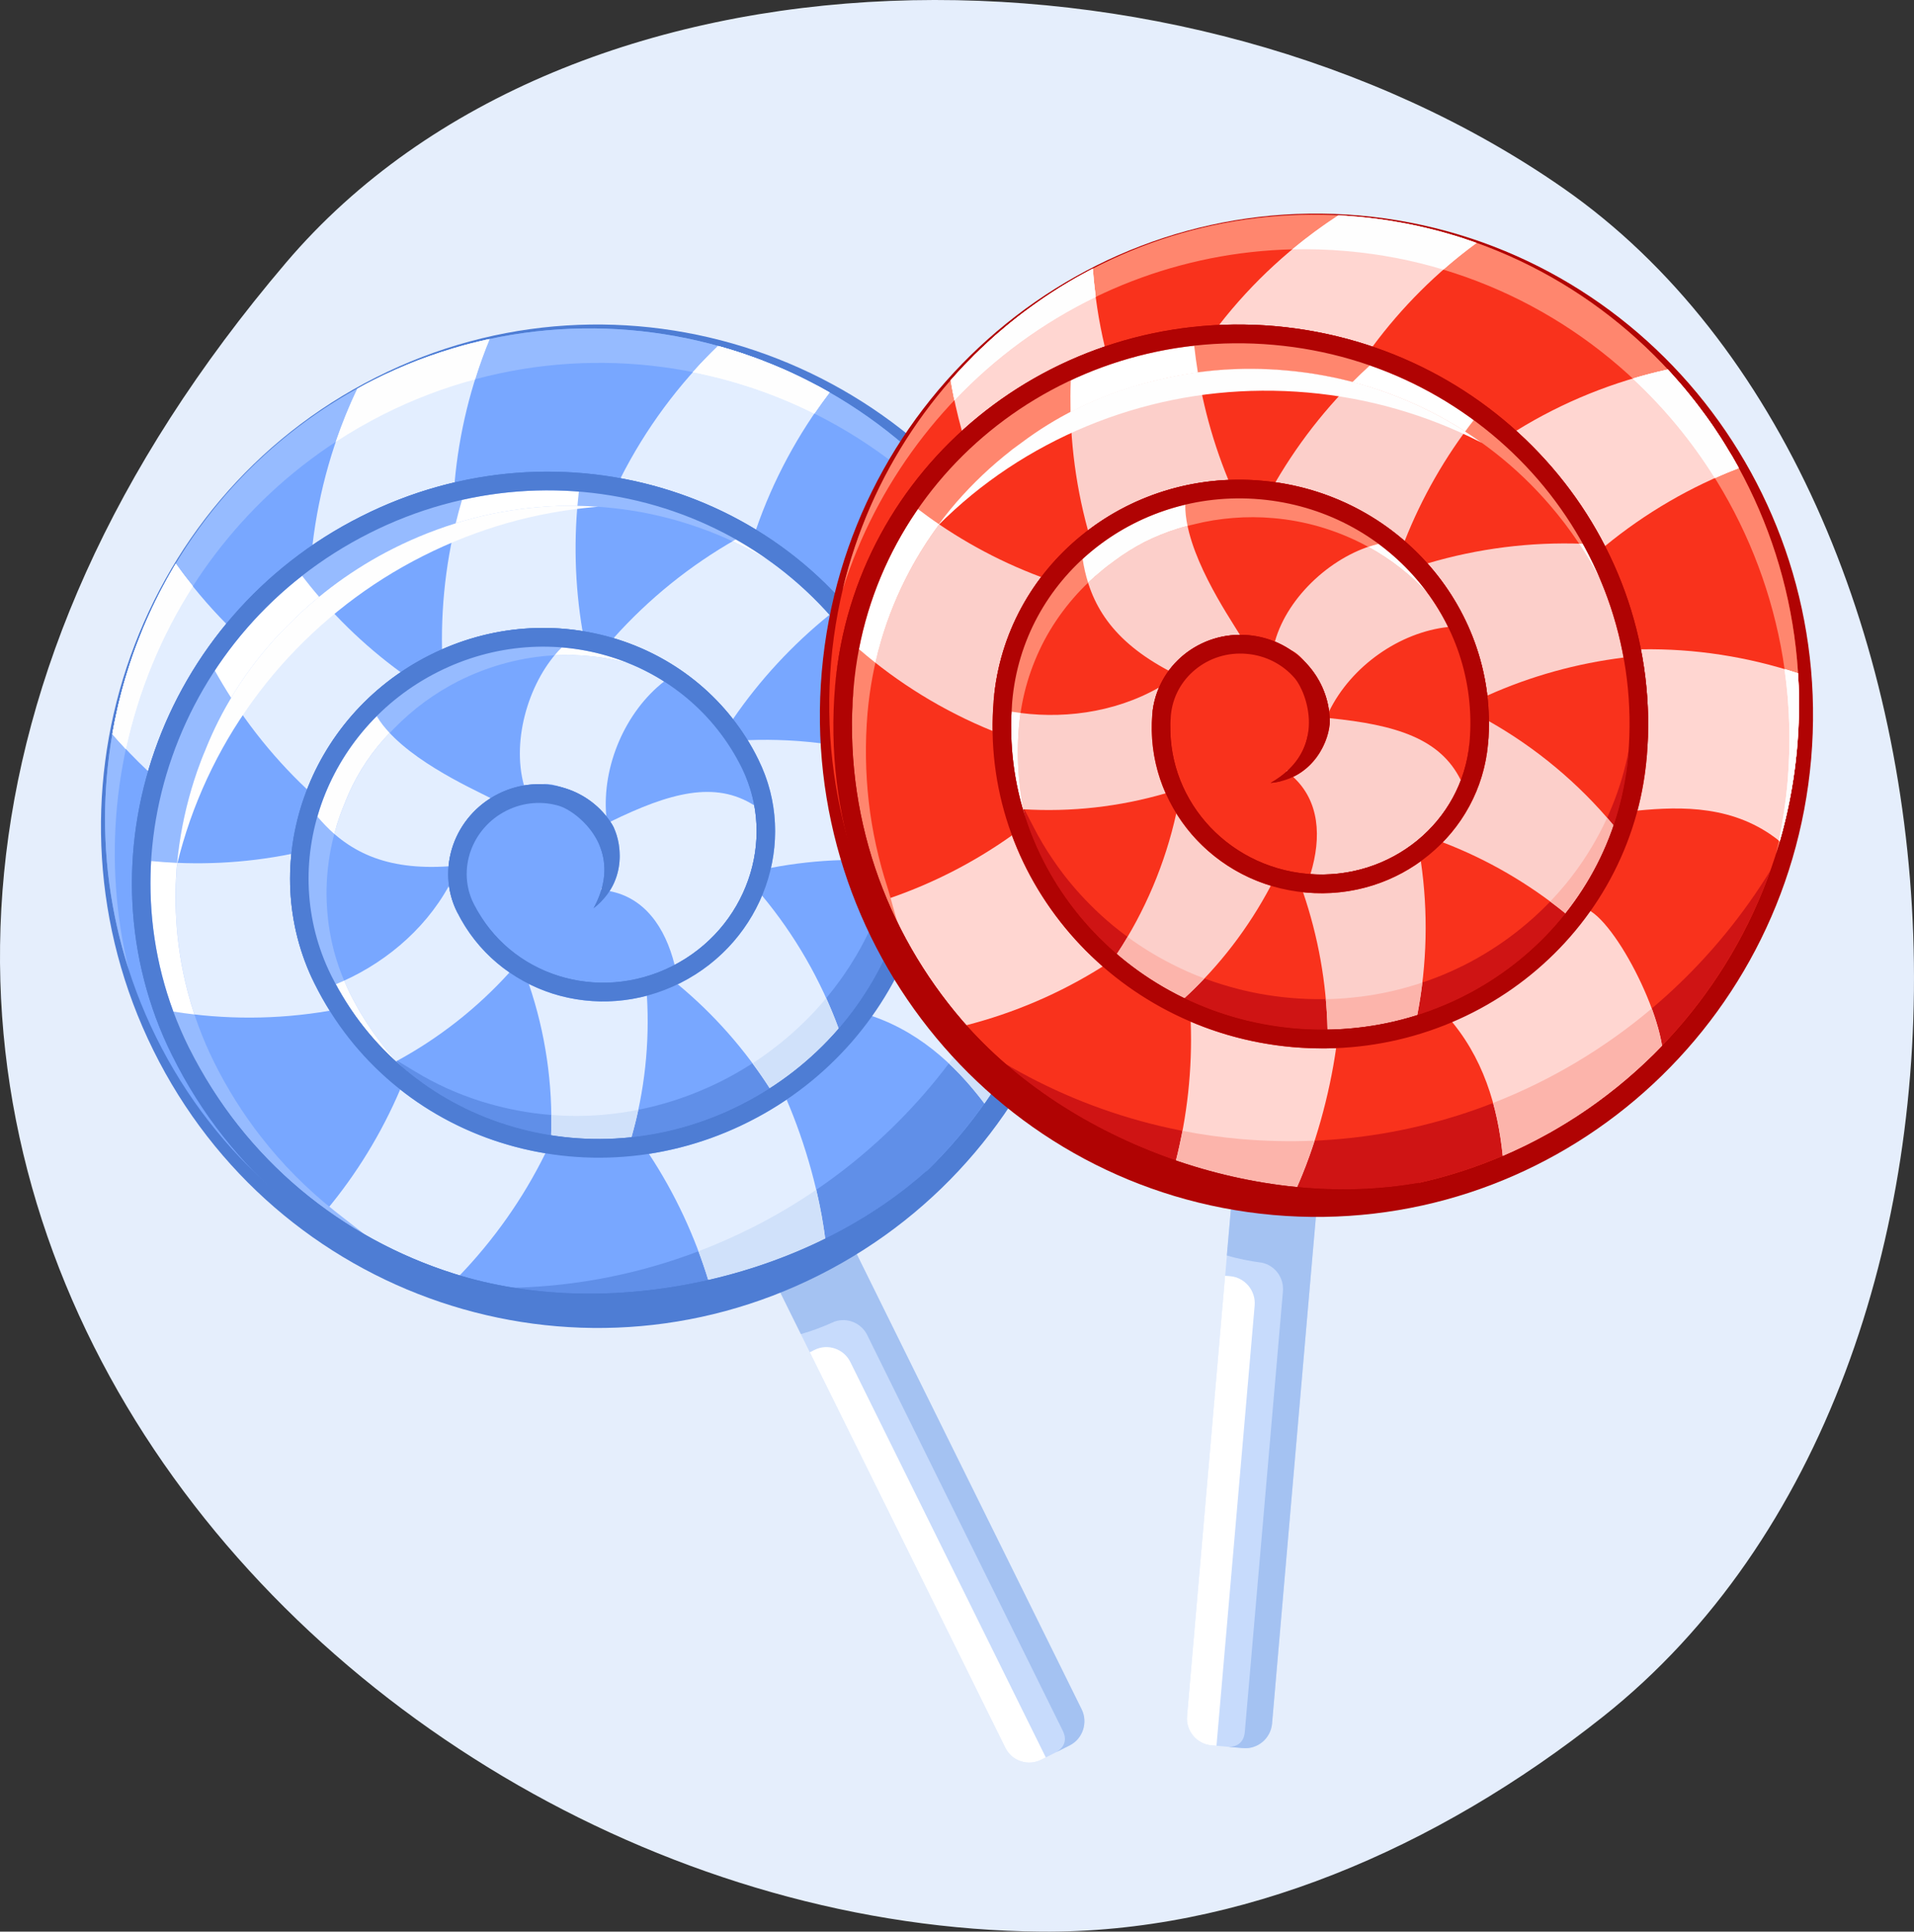
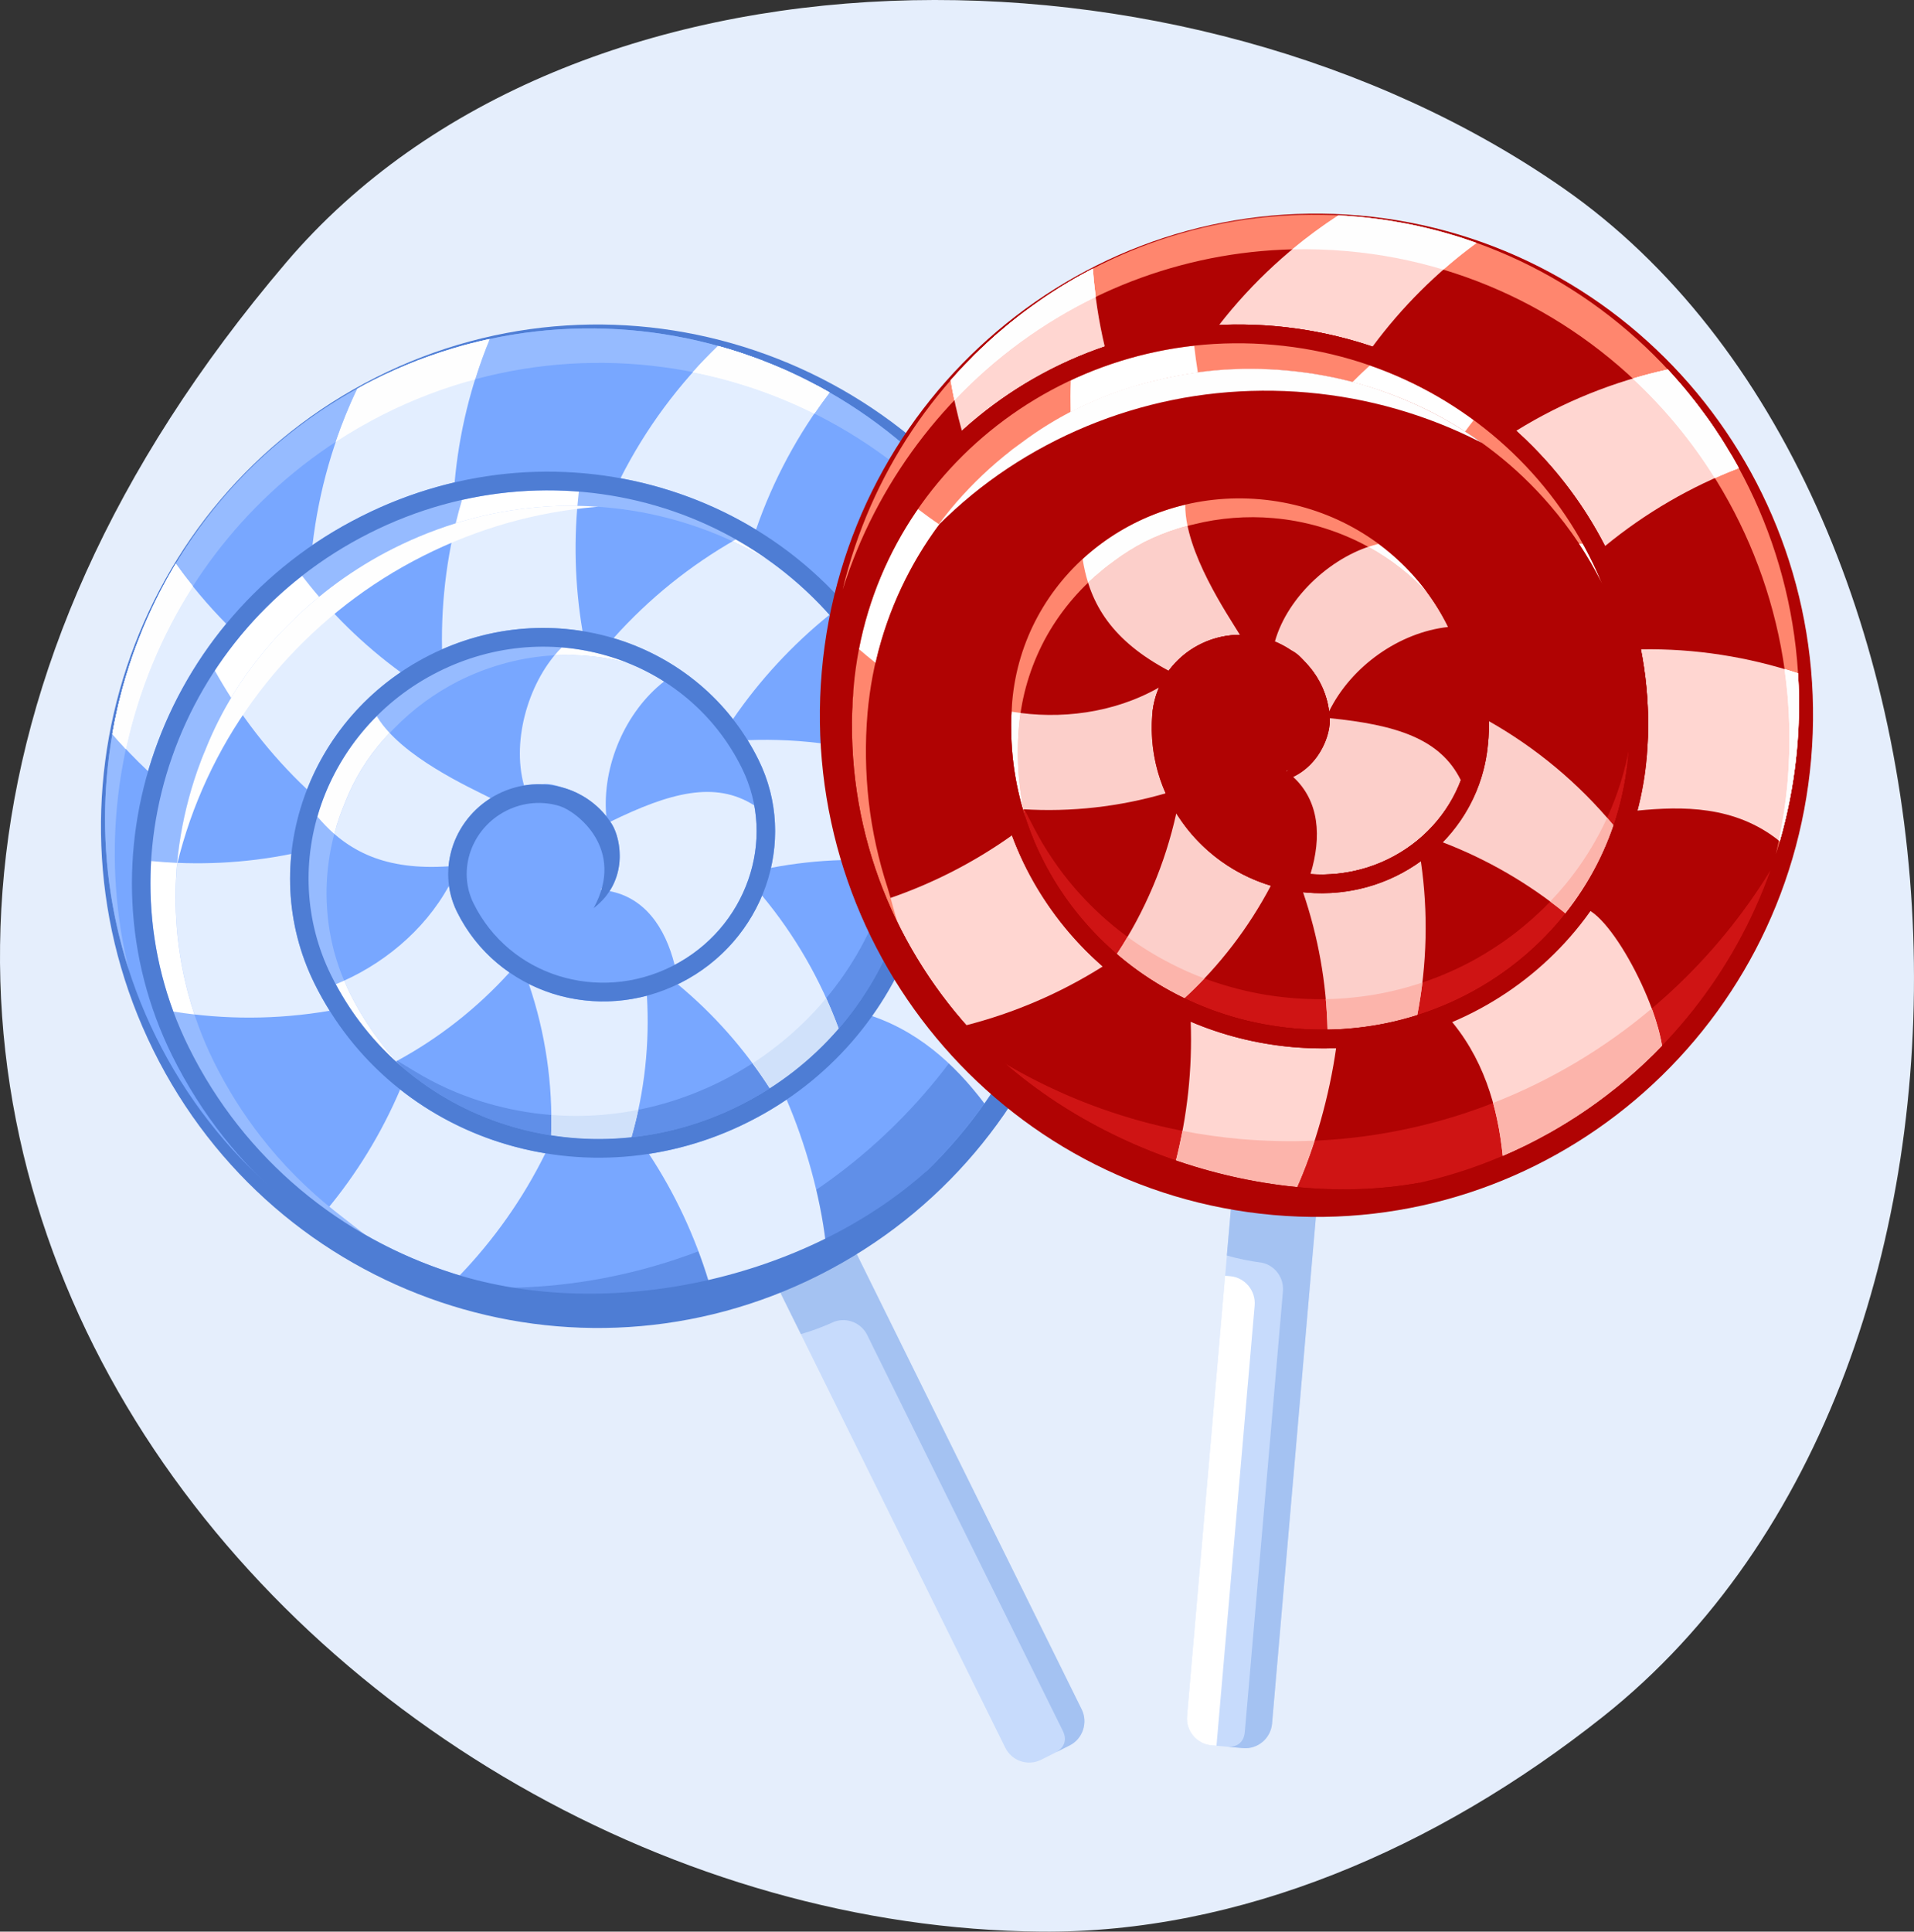
<svg xmlns="http://www.w3.org/2000/svg" version="1.0" id="Layer_1" x="0px" y="0px" width="530.187px" height="534.964px" viewBox="0 0 530.187 534.964" enable-background="new 0 0 530.187 534.964" xml:space="preserve">
  <rect x="0" y="0" width="530.187" height="534.964" fill="#333333" stroke="none" />
  <g>
    <path fill-rule="evenodd" clip-rule="evenodd" fill="#E5EEFC" d="M433.067,52.136c-104.684-72.893-274.762-72.32-353.82,20.585   c-195.591,229.817,8.05,460.605,209.254,462.236c54.708,0.459,109.275-22.818,155.565-59.551   C566.72,378.092,554.164,136.481,433.067,52.136L433.067,52.136z" />
    <path fill-rule="evenodd" clip-rule="evenodd" fill="#C7DBFC" d="M214.091,337.094l7.909-4.01c3.656-1.832,8.106-0.314,9.921,3.35   l67.691,136.939c1.814,3.666,0.34,8.189-3.316,10.021l-7.908,3.979c-3.629,1.832-8.107,0.344-9.922-3.35l-67.691-136.91   C208.96,343.42,210.463,338.926,214.091,337.094L214.091,337.094z" />
-     <path fill-rule="evenodd" clip-rule="evenodd" fill="#FFFFFF" d="M289.691,486.715l-1.304,0.658   c-3.629,1.832-8.107,0.344-9.922-3.35l-54.142-109.51l1.304-0.66c3.656-1.832,8.107-0.314,9.922,3.352L289.691,486.715z" />
    <path fill-rule="evenodd" clip-rule="evenodd" fill="#A4C2F2" d="M236.399,345.453l6.747,13.656l56.466,114.264   c1.814,3.666,0.34,8.189-3.316,10.021l-3.6,1.803c3.032-1.918,2.438-4.408,1.672-5.926l-52.639-106.477l-1.503-3.063   c-1.673-3.379-5.584-4.926-9.042-3.723c-3.09,1.402-6.322,2.635-9.327,3.465l-11.083-22.361c-1.814-3.693-0.312-8.188,3.317-10.02   l7.909-4.01c3.656-1.832,8.106-0.314,9.921,3.35L236.399,345.453z" />
    <path fill-rule="evenodd" clip-rule="evenodd" fill="#4E7DD4" d="M104.107,104.53c67.946-34.271,150.548-6.385,184.479,62.242   c33.931,68.656,6.35,152.083-61.626,186.355c-67.946,34.27-150.547,6.412-184.479-62.243   C8.551,222.229,36.132,138.8,104.107,104.53L104.107,104.53z" />
    <path fill-rule="evenodd" clip-rule="evenodd" fill="#78A7FF" d="M103.427,105.274c66.387-33.469,147.033-6.27,180.17,60.782   c33.137,67.024,6.208,148.504-60.18,181.973c-66.359,33.441-147.033,6.242-180.17-60.78   C10.138,220.196,37.067,138.743,103.427,105.274L103.427,105.274z" />
    <path fill-rule="evenodd" clip-rule="evenodd" fill="#608FE8" d="M114.992,296.753c2.863,1.748,5.811,3.293,8.844,4.668   c3.033,1.373,6.151,2.547,9.354,3.578c5.414,1.688,10.999,2.892,16.667,3.521c5.641,0.631,11.367,0.717,17.093,0.229   c5.612-0.486,11.282-1.488,16.866-3.091c5.442-1.545,10.828-3.635,16.129-6.299c5.272-2.662,10.176-5.783,14.684-9.246   c4.62-3.551,8.815-7.502,12.586-11.738c3.826-4.354,7.199-9.02,10.092-13.943c2.891-4.982,5.328-10.193,7.199-15.576   c1.899-5.354,3.26-10.908,4.054-16.52c0.794-5.525,1.049-11.194,0.737-16.834c-0.34-5.526-1.191-11.051-2.637-16.491   c-0.652-2.52-1.445-5.039-2.353-7.501c0.227,0.429,0.454,0.887,0.681,1.317c10.147,20.585,10.799,43.518,3.628,63.989   c-7.2,20.499-22.252,38.509-43.427,49.187c-21.175,10.679-44.476,11.995-65.027,5.497c-11.792-3.752-22.706-10.077-31.776-18.724   L114.992,296.753z" />
    <path fill-rule="evenodd" clip-rule="evenodd" fill="#608FE8" d="M294.964,199.067c12.132,58.835-15.789,120.847-71.547,148.962   c-32.626,16.434-68.74,18.209-100.941,7.816c28.573,2.979,58.252-1.947,85.861-15.861   C263.017,312.414,294.737,256.843,294.964,199.067L294.964,199.067z" />
    <path fill-rule="evenodd" clip-rule="evenodd" fill="#96BBFF" d="M103.427,105.274c66.387-33.469,147.033-6.27,180.17,60.782   c4.563,9.219,7.966,18.696,10.318,28.315c-2.041-6.356-4.593-12.626-7.625-18.781c-33.138-67.024-113.783-94.251-180.17-60.782   c-57.231,28.859-85.125,93.449-70.469,153.66C15.411,205.652,43.162,135.651,103.427,105.274L103.427,105.274z" />
    <path fill-rule="evenodd" clip-rule="evenodd" fill="#E3EEFF" d="M90.472,335.09c8.221-9.879,15.137-21.072,20.381-33.354   c8.305,6.556,17.745,11.509,27.779,14.687c4.054,1.289,8.221,2.291,12.444,2.979c-6.236,12.654-14.315,23.992-23.754,33.84   c-0.539-0.172-1.077-0.344-1.616-0.516C113.121,348.746,101.215,342.818,90.472,335.09L90.472,335.09z" />
    <path fill-rule="evenodd" clip-rule="evenodd" fill="#E3EEFF" d="M196.29,354.814c-3.77-12.367-9.297-24.277-16.526-35.244   c9.383-1.459,18.737-4.379,27.723-8.932c3.657-1.832,7.115-3.865,10.403-6.097c5.216,12.108,9.297,26.567,10.828,39.565   c-1.219,0.688-2.522,1.346-3.855,2.033C215.764,350.721,205.729,352.467,196.29,354.814L196.29,354.814z M272.684,305.601   c-8.164-10.822-18.822-20.672-33.421-24.938c3.572-6.068,6.549-12.453,8.844-19.039c2.807-7.988,4.649-16.291,5.471-24.708   c0.256,0.229,0.482,0.486,0.738,0.716c1.189-8.904,29.621,6.212,40.194,18.638C290.57,273.935,283.172,290.741,272.684,305.601   L272.684,305.601z" />
-     <path fill-rule="evenodd" clip-rule="evenodd" fill="#D0E1FA" d="M196.29,354.814c-0.851-2.777-1.786-5.553-2.806-8.273   c4.989-1.918,9.95-4.094,14.854-6.557c6.208-3.121,12.132-6.643,17.773-10.479c1.163,4.953,2.042,9.877,2.608,14.602   c-1.219,0.688-2.522,1.346-3.855,2.033C215.764,350.721,205.729,352.467,196.29,354.814L196.29,354.814z M294.51,256.271   l-0.057,0.143l-0.113,0.573c-0.142,0.687-0.312,1.374-0.481,2.062l-0.142,0.602c-0.171,0.658-0.341,1.316-0.511,1.975l-0.227,0.773   c-0.142,0.602-0.312,1.203-0.482,1.804l-0.255,0.858c-0.17,0.602-0.34,1.174-0.538,1.775l-0.256,0.83   c-0.17,0.572-0.368,1.146-0.566,1.746c-0.113,0.316-0.198,0.66-0.312,1.002c-0.171,0.488-0.341,0.975-0.539,1.49   c-0.113,0.371-0.255,0.744-0.396,1.145c-0.17,0.43-0.313,0.887-0.482,1.316s-0.312,0.83-0.481,1.26   c-0.142,0.402-0.313,0.803-0.454,1.203c-0.198,0.459-0.368,0.945-0.566,1.402c-0.142,0.373-0.312,0.744-0.454,1.117   c-0.227,0.516-0.425,1.002-0.651,1.518c-0.142,0.314-0.284,0.629-0.426,0.945c-0.227,0.543-0.453,1.059-0.68,1.574   c-0.142,0.314-0.313,0.629-0.454,0.945c-0.227,0.514-0.453,1.002-0.708,1.516c-0.113,0.258-0.256,0.545-0.397,0.832   c-0.312,0.629-0.623,1.287-0.964,1.918l-0.198,0.4c-0.34,0.658-0.68,1.346-1.049,2.004l-0.142,0.287   c-0.368,0.686-0.766,1.373-1.134,2.061l-0.057,0.086c-2.324,4.18-4.876,8.246-7.653,12.168c-2.948-3.895-6.208-7.674-9.837-11.08   c10.432-13.828,18.454-29.231,23.896-45.522C289.776,251.403,292.469,253.894,294.51,256.271L294.51,256.271z" />
    <path fill-rule="evenodd" clip-rule="evenodd" fill="#E3EEFF" d="M48.689,156.122c4.167,5.841,8.816,11.423,13.975,16.634   c-8.703,10.536-15.364,22.446-19.786,35.043c-0.68,1.918-1.304,3.836-1.871,5.783c-3.487-3.292-6.803-6.728-9.893-10.278   C34.006,186.642,39.959,170.608,48.689,156.122L48.689,156.122z M135.628,93.908c-5.187,12.626-8.476,26.025-9.694,39.682   c-8.787,2.062-17.49,5.182-25.937,9.448c-4.706,2.376-9.184,5.01-13.436,7.902c1.757-15.031,5.953-29.689,12.444-43.318h0.028   c0.624-0.343,1.248-0.687,1.871-1.03c0.85-0.458,1.672-0.888,2.523-1.317c1.049-0.515,2.069-1.03,3.089-1.517l0.085-0.029   c1.021-0.487,2.041-0.945,3.061-1.403l0.057-0.029c1.049-0.458,2.069-0.887,3.089-1.317l0.114-0.029   c0.992-0.429,2.012-0.83,3.033-1.231l0.17-0.057c0.992-0.372,1.984-0.745,2.976-1.088l0.227-0.086   c0.992-0.344,1.984-0.687,2.948-1.002l0.312-0.086c0.964-0.315,1.927-0.63,2.891-0.917l0.34-0.085   c0.964-0.287,1.899-0.573,2.863-0.831l0.425-0.115c0.907-0.229,1.843-0.486,2.778-0.687l0.482-0.143   c0.907-0.2,1.843-0.429,2.75-0.63l0.481-0.086H135.628z M200.769,96.341c0.425,0.115,0.85,0.258,1.247,0.372   c0.595,0.172,1.19,0.373,1.786,0.544c0.425,0.144,0.879,0.287,1.304,0.43c0.567,0.2,1.134,0.372,1.701,0.573   c0.482,0.171,0.964,0.343,1.446,0.515s0.992,0.344,1.474,0.516c0.567,0.229,1.106,0.429,1.673,0.658   c0.425,0.143,0.85,0.315,1.275,0.487c0.595,0.229,1.19,0.487,1.786,0.716c0.369,0.172,0.737,0.315,1.105,0.487   c0.652,0.257,1.304,0.544,1.956,0.83c0.312,0.143,0.624,0.286,0.964,0.43c0.68,0.315,1.361,0.63,2.013,0.944   c0.283,0.144,0.567,0.258,0.85,0.401c0.709,0.343,1.417,0.687,2.126,1.03l0.709,0.372c0.737,0.373,1.474,0.745,2.183,1.146   l0.651,0.344c0.737,0.4,1.475,0.801,2.211,1.231l0.567,0.315c-8.674,11.395-15.619,24.192-20.381,37.992   c-7.483-4.552-15.505-8.188-23.839-10.822c-4.479-1.431-9.042-2.548-13.691-3.407c6.917-13.686,16.101-26.083,27.042-36.647v0.029   C199.549,95.969,200.145,96.169,200.769,96.341L200.769,96.341z M273.222,148.477c0.539,0.773,1.077,1.575,1.616,2.376l0.312,0.458   c0.539,0.802,1.049,1.604,1.559,2.434l0.284,0.43c0.51,0.83,1.021,1.689,1.53,2.52l0.227,0.372c0.511,0.887,1.049,1.804,1.56,2.72   l0.113,0.201c0.538,0.945,1.049,1.918,1.559,2.892l0.058,0.114c0.538,1.002,1.049,2.033,1.559,3.063   c3.997,8.074,7.115,16.377,9.383,24.766c-15.789-2.033-28.233,6.126-37.984,13.542c-1.389-4.695-3.203-9.333-5.414-13.857   c-4.564-9.219-10.29-17.464-16.895-24.708C245.357,157.639,259.077,151.884,273.222,148.477L273.222,148.477z" />
    <path fill-rule="evenodd" clip-rule="evenodd" fill="#E3EEFF" d="M252.756,239.178c-12.954-1.689-26.192-1.317-39.203,1.174   c2.239-9.82,1.304-20.356-3.458-29.947c-0.907-1.861-1.927-3.665-2.976-5.411c15.052-0.602,30.104,1.575,44.391,6.384   C253.521,220.597,253.89,229.988,252.756,239.178L252.756,239.178z M211.086,248.025c9.099,10.937,16.299,23.419,21.231,36.847   c-5.414,6.299-11.82,11.881-19.077,16.549c-6.945-10.822-15.534-20.586-25.512-28.832c0.255-0.113,0.51-0.256,0.765-0.371   C199.096,266.864,206.891,258.103,211.086,248.025L211.086,248.025z M179.197,275.769c0.793,13.17-0.624,26.426-4.28,39.192   c-7.512,0.803-14.996,0.602-22.252-0.543c0.482-14.144-1.559-28.372-6.18-41.913c2.126,1.059,4.365,1.945,6.633,2.689   C161.367,277.8,170.409,278.087,179.197,275.769L179.197,275.769z" />
    <path fill-rule="evenodd" clip-rule="evenodd" fill="#E3EEFF" d="M229.767,170.265c-10.176,8.217-19.219,17.922-26.73,28.888   c-8.277-10.564-19.474-18.123-31.947-22.074c-0.368-0.115-0.765-0.229-1.134-0.344c9.78-10.937,21.231-20.156,33.874-27.342   C213.468,154.833,222.255,161.848,229.767,170.265L229.767,170.265z M83.669,159.471c7.739,10.078,16.895,19.097,27.326,26.712   c-12.076,8.188-20.948,19.64-25.937,32.438c-10.205-9.62-18.822-20.757-25.568-32.925C65.953,175.876,74.06,166.973,83.669,159.471   L83.669,159.471z M41.858,238.462c12.756,1.231,25.824,0.659,38.863-1.976c-1.248,12.025,0.737,24.45,6.406,35.932   c1.275,2.604,2.693,5.096,4.195,7.5c-14.599,2.52-29.197,2.49-43.313,0.229C42.992,266.577,41.036,252.405,41.858,238.462   L41.858,238.462z M160.346,136.138c-1.474,12.797-1.162,25.796,1.021,38.651c-12.728-2.062-26.22-0.544-38.919,5.039   c-0.284-14.029,1.587-28,5.527-41.371C138.774,136.023,149.688,135.307,160.346,136.138L160.346,136.138z" />
    <path fill-rule="evenodd" clip-rule="evenodd" fill="#E3EEFF" d="M183.959,188.731c-10.687,8.332-17.263,23.391-16.016,37.334   c-1.049-1.317-2.24-2.52-3.543-3.55v-0.028l-0.17-0.115l-0.028-0.029c-0.142-0.114-0.312-0.229-0.453-0.343l-0.085-0.057   l-0.085-0.086l-0.113-0.058c-0.198-0.171-0.425-0.314-0.624-0.458l-0.057-0.028l-0.255-0.172l-0.057-0.057l-0.142-0.086   l-0.113-0.057l-0.085-0.058l-0.114-0.086l-0.227-0.114l-0.085-0.058l-0.142-0.086l-0.057-0.028l-0.17-0.115l-0.17-0.085   l-0.085-0.029l-0.114-0.086l-0.142-0.057c-0.142-0.086-0.283-0.172-0.425-0.229l-0.085-0.058l-0.142-0.057l-0.113-0.086   l-0.142-0.057l-0.057-0.029l-0.255-0.114l-0.028-0.029l-0.227-0.086l-0.028-0.029l-0.227-0.085l-0.028-0.029l-0.227-0.086   l-0.113-0.057l-0.142-0.057l-0.085-0.029l-0.199-0.086l-0.057-0.029c-0.17-0.057-0.34-0.114-0.51-0.2h-0.028l-0.198-0.057   l-0.142-0.058l-0.17-0.057l-0.057-0.028l-0.198-0.058l-0.085-0.028l-0.227-0.086c-3.09-0.974-4.621-1.403-6.548-1.117   c-1.644-0.057-3.288,0.029-4.933,0.315c-3.571-12.855,1.559-29.375,10.488-38.25c4.762,0.4,9.411,1.317,13.918,2.748   C174.633,183.635,179.48,185.897,183.959,188.731L183.959,188.731z M104.362,198.323c6.633,11.194,25.824,19.784,31.578,22.732   c-4.989,3.121-8.561,7.759-10.403,12.941c-0.68,1.918-1.105,3.922-1.275,5.926c-17.348,1.174-28.063-3.951-36.34-13.771   c0.34-1.174,0.709-2.348,1.105-3.521C92.201,213.64,97.389,205.28,104.362,198.323L104.362,198.323z M93.023,272.589   c12.501-5.124,24.321-14.486,31.351-27.284c0.34,2.462,1.077,4.896,2.211,7.215c3.458,6.986,8.504,12.655,14.542,16.805   c-8.986,9.906-19.616,18.268-31.465,24.652C103.086,287.993,97.445,280.835,93.023,272.589L93.023,272.589z" />
    <path fill-rule="evenodd" clip-rule="evenodd" fill="#E3EEFF" d="M186.878,267.235c-2.636-10.536-8.391-18.609-18.028-20.441   c4.536-7.015,2.693-15.26,0.624-18.581c-0.142-0.201-0.283-0.43-0.425-0.63c16.554-8.103,29.055-11.424,39.883-4.524   c1.275,6.958,0.652,14.058-1.672,20.643C203.858,253.436,196.8,261.997,186.878,267.235L186.878,267.235z M166.554,246.479   l-0.17-0.029c0.113-0.172,0.227-0.372,0.34-0.573C166.696,246.078,166.639,246.278,166.554,246.479L166.554,246.479z" />
    <path fill-rule="evenodd" clip-rule="evenodd" fill="#D0E1FA" d="M152.721,308.777c4.706,0.373,9.468,0.373,14.23-0.029   c3.288-0.285,6.576-0.744,9.864-1.402c-0.539,2.549-1.19,5.096-1.899,7.615h-0.028c-0.227,0.029-0.454,0.059-0.652,0.086   l-0.425,0.029c-0.907,0.086-1.843,0.143-2.75,0.201l-0.368,0.027l-0.681,0.029l-0.113,0.029c-0.312,0-0.595,0.027-0.907,0.027   h-0.227c-0.283,0.029-0.567,0.029-0.879,0.029l0,0c-0.34,0-0.68,0.029-1.021,0.029h-0.113c-0.652,0-1.275,0-1.927,0h-0.17   c-0.283-0.029-0.539-0.029-0.822-0.029h-0.284c-0.283,0-0.567-0.029-0.85-0.029h-0.114c-0.283-0.027-0.595-0.027-0.878-0.057   h-0.199c-0.652-0.029-1.304-0.086-1.984-0.115l0,0c-1.956-0.143-3.912-0.371-5.839-0.629l-0.142-0.029   c-0.283-0.057-0.595-0.086-0.878-0.143C152.721,312.557,152.75,310.668,152.721,308.777L152.721,308.777z M208.45,294.491   c2.126-1.373,4.195-2.834,6.18-4.379c4.62-3.551,8.815-7.502,12.586-11.738c0.538-0.66,1.105-1.289,1.645-1.947   c1.246,2.777,2.408,5.582,3.457,8.445l0,0l-0.425,0.516l-0.227,0.229l-0.368,0.43l-0.369,0.4l-0.396,0.43l-0.227,0.258   c-0.143,0.172-0.313,0.344-0.482,0.516l-0.312,0.314l-0.368,0.4l-0.313,0.316l-0.453,0.486l-0.34,0.314l-0.426,0.43l-0.255,0.258   c-0.198,0.201-0.368,0.373-0.567,0.543l-0.17,0.172c-0.453,0.43-0.907,0.859-1.36,1.289l-0.057,0.029   c-0.255,0.258-0.539,0.486-0.822,0.744l-0.028,0.057c-0.793,0.688-1.587,1.346-2.381,2.033h-0.028   c-0.794,0.658-1.587,1.316-2.41,1.947l-0.085,0.057c-0.51,0.4-1.049,0.801-1.559,1.174l-0.057,0.057   c-1.134,0.83-2.325,1.633-3.515,2.434l-0.227,0.172c-0.255,0.145-0.51,0.316-0.766,0.488l-0.085,0.057   C211.71,299.044,210.123,296.753,208.45,294.491L208.45,294.491z M247.427,238.605c0.453-2.061,0.822-4.151,1.134-6.27   c0.794-5.525,1.049-11.194,0.737-16.834c-0.113-1.661-0.256-3.321-0.454-4.982c0.879,0.287,1.786,0.573,2.665,0.859   c0.027,0.229,0.085,0.458,0.142,0.688l0.057,0.257c0.028,0.229,0.085,0.487,0.142,0.716l0.028,0.229l0.142,0.687l0.085,0.487   l0.114,0.602l0.057,0.343c0.027,0.229,0.084,0.43,0.113,0.659l0.027,0.286l0.113,0.659l0.057,0.487   c0.029,0.229,0.086,0.486,0.114,0.715l0.028,0.201c0.028,0.229,0.057,0.458,0.085,0.716l0.057,0.487l0.057,0.429l0.057,0.515   l0.057,0.63l0.028,0.315c0,0.229,0.028,0.458,0.057,0.687l0.028,0.286l0.028,0.63l0.029,0.487l0.057,0.572l0.027,0.458v0.487   l0.029,0.544l0.027,0.458v0.601l0.029,0.344c0,0.2,0,0.429,0,0.658v0.458c0,0.2,0.027,0.429,0.027,0.629v0.344l-0.027,0.601v0.516   v0.487l-0.029,0.429c0,0.229,0,0.43,0,0.659l-0.027,0.343l-0.029,0.63v0.401l-0.057,0.601l-0.027,0.43   c0,0.229-0.029,0.458-0.029,0.659l-0.028,0.286l-0.057,0.659l-0.028,0.343l-0.057,0.659l-0.028,0.401   c-0.028,0.229-0.057,0.458-0.085,0.687l-0.028,0.315l-0.085,0.63l-0.028,0.315C250.998,238.949,249.212,238.749,247.427,238.605   L247.427,238.605z" />
    <path fill="#96BBFF" d="M79.871,173.071c-0.85,0.859-1.672,1.718-2.495,2.548c-0.822,0.859-1.616,1.747-2.381,2.634   c-3.827,4.323-7.257,8.99-10.261,13.857c-3.062,4.924-5.641,10.078-7.767,15.375v0.029c-0.425,0.973-0.822,1.947-1.219,2.978   c-0.369,1.002-0.737,2.033-1.106,3.006c-2.296,6.614-3.968,13.399-4.96,20.299c-0.964,6.814-1.275,13.743-0.879,20.671   c0.369,6.786,1.446,13.599,3.203,20.271c1.729,6.527,4.11,12.969,7.2,19.24c3.713,7.5,8.079,14.429,13.011,20.755   c5.924,7.645,12.813,14.572,20.381,20.557c1.248,0.975,7.483,5.869,8.674,6.758l-5.953-2.549c-4.96-3.15-9.723-6.643-14.173-10.449   c-6.236-5.326-11.962-11.281-17.093-17.895c-5.017-6.44-9.439-13.483-13.181-21.042c-3.146-6.357-5.584-12.912-7.342-19.555   c-1.814-6.844-2.891-13.743-3.26-20.643c-0.396-7.043-0.085-14.058,0.907-21.015c0.992-7.015,2.693-13.915,5.046-20.614   c2.324-6.671,5.329-13.17,8.957-19.326c3.572-6.098,7.767-11.881,12.529-17.292c4.649-5.268,9.865-10.164,15.563-14.573   c5.584-4.295,11.622-8.131,18.142-11.424c6.491-3.264,13.181-5.84,19.927-7.759c6.917-1.976,13.918-3.235,20.892-3.808   c7.143-0.602,14.23-0.516,21.203,0.257c7.058,0.802,13.975,2.262,20.665,4.38c5.584,1.775,10.999,3.98,16.186,6.643   c5.159,2.634,10.091,5.669,14.768,9.133l-0.963,1.432c-3.685-2.319-7.512-4.38-11.452-6.184c-3.968-1.833-8.05-3.407-12.217-4.724   c-6.576-2.09-13.408-3.55-20.353-4.294c-6.86-0.773-13.862-0.888-20.863-0.286c-6.86,0.572-13.776,1.804-20.58,3.75   c-6.633,1.89-13.209,4.438-19.644,7.673c-5.471,2.749-10.63,5.926-15.449,9.419c-4.904,3.579-9.468,7.53-13.635,11.767H79.871z" />
    <path fill="#FFFFFF" d="M79.871,173.071c-0.85,0.859-1.672,1.718-2.495,2.548c-0.822,0.859-1.616,1.747-2.381,2.634   c-3.827,4.323-7.257,8.99-10.261,13.857c-0.255,0.372-0.482,0.773-0.709,1.146c-1.587-2.462-3.09-4.982-4.535-7.559   c6.463-9.82,14.57-18.724,24.179-26.226c1.531,1.976,3.09,3.922,4.734,5.812c-3.004,2.462-5.839,5.068-8.504,7.788H79.871z    M49.058,238.978c-0.454,5.125-0.567,10.307-0.255,15.489c0.369,6.786,1.446,13.599,3.203,20.271   c0.539,2.09,1.163,4.15,1.843,6.213c-1.956-0.229-3.883-0.486-5.839-0.803c-5.018-13.57-6.973-27.742-6.151-41.685   C44.239,238.691,46.648,238.863,49.058,238.978L49.058,238.978z M213.411,155.521c-3.373-2.062-6.888-3.951-10.488-5.612   c0.312-0.172,0.595-0.344,0.907-0.515C207.118,151.254,210.321,153.287,213.411,155.521L213.411,155.521z M159.949,140.088   c-3.571-0.057-7.171,0.058-10.743,0.373c-6.86,0.572-13.776,1.804-20.58,3.75c-0.793,0.229-1.587,0.458-2.381,0.687   c0.51-2.147,1.105-4.323,1.729-6.442c10.8-2.434,21.713-3.149,32.372-2.319C160.205,137.455,160.063,138.771,159.949,140.088   L159.949,140.088z" />
    <path fill="#96BBFF" d="M109.181,201.729c-0.538,0.516-1.049,1.031-1.559,1.575c-0.51,0.544-1.021,1.088-1.474,1.604   c-2.239,2.548-4.252,5.268-6.01,8.131c-1.757,2.892-3.26,5.898-4.507,9.019v0.058c-0.284,0.687-0.567,1.345-0.794,1.947   c-0.227,0.601-0.482,1.26-0.737,1.975c-1.389,4.008-2.41,8.131-3.005,12.34c-0.595,4.151-0.793,8.36-0.539,12.569   c0.227,4.151,0.879,8.274,1.928,12.339c1.049,3.951,2.523,7.875,4.394,11.711c2.495,5.039,5.443,9.676,8.731,13.943   c3.401,4.352,7.2,8.303,11.338,11.852c0.595,0.516,1.219,1.031,1.871,1.547c0.708,0.572,1.36,1.059,1.899,1.488l15.222,10.45   l-16.639-8.302c-1.928-1.174-3.771-2.406-5.584-3.723s-3.572-2.691-5.244-4.152c-4.252-3.607-8.192-7.701-11.707-12.225   c-3.401-4.408-6.435-9.219-8.986-14.373c-1.956-3.95-3.487-8.045-4.564-12.195c-1.134-4.266-1.814-8.561-2.041-12.855   c-0.255-4.38-0.057-8.761,0.567-13.084c0.624-4.38,1.672-8.675,3.118-12.855c1.474-4.151,3.345-8.16,5.584-11.996   c2.211-3.779,4.819-7.387,7.767-10.736c2.919-3.292,6.151-6.356,9.694-9.076c3.458-2.662,7.229-5.067,11.253-7.1   c4.054-2.033,8.192-3.636,12.388-4.81c4.28-1.231,8.646-2.004,12.982-2.376l0,0c4.451-0.373,8.844-0.315,13.181,0.172   c4.394,0.486,8.703,1.403,12.841,2.72c3.742,1.174,7.37,2.691,10.8,4.495c3.43,1.804,6.689,3.922,9.779,6.298l11.168,11.91   l-12.614-9.763c-2.041-1.203-4.167-2.291-6.35-3.264c-2.183-1.002-4.451-1.832-6.718-2.548c-3.997-1.289-8.135-2.147-12.359-2.634   c-4.167-0.458-8.419-0.516-12.699-0.172c-4.167,0.343-8.362,1.116-12.501,2.29c-4.025,1.146-8.022,2.691-11.934,4.638   c-3.401,1.718-6.576,3.693-9.524,5.841c-3.033,2.233-5.811,4.667-8.39,7.301L109.181,201.729z" />
    <path fill="#FEFEFE" d="M107.934,202.989l-0.312,0.315c-0.51,0.544-1.021,1.088-1.474,1.604c-2.239,2.548-4.252,5.268-6.01,8.131   c-1.757,2.892-3.26,5.898-4.507,9.019v0.058c-0.284,0.687-0.567,1.345-0.794,1.947c-0.227,0.601-0.482,1.26-0.737,1.975   c-0.567,1.604-1.077,3.264-1.502,4.925c-1.644-1.46-3.203-3.063-4.677-4.81c0.34-1.174,0.709-2.348,1.105-3.521   c3.175-8.99,8.362-17.35,15.335-24.307C105.297,199.926,106.516,201.5,107.934,202.989L107.934,202.989z M95.348,271.587   c0.454,1.146,0.992,2.262,1.531,3.408c2.495,5.039,5.443,9.676,8.731,13.943c1.332,1.717,2.75,3.377,4.195,4.953l-0.142,0.086   c-6.576-5.984-12.217-13.143-16.639-21.389C93.789,272.274,94.554,271.931,95.348,271.587L95.348,271.587z M174.236,183.721   c-3.231-0.888-6.576-1.546-9.978-1.918c-3.515-0.401-7.059-0.487-10.63-0.315c0.624-0.773,1.304-1.517,2.013-2.204   c4.762,0.4,9.411,1.317,13.918,2.748C171.146,182.519,172.705,183.091,174.236,183.721L174.236,183.721z" />
    <path fill="#4E7DD4" d="M164.428,251.518c9.014-16.405-4.706-26.77-9.326-28.258c-4.677-1.46-10.006-1.174-14.825,1.26   c-4.847,2.434-8.277,6.556-9.921,11.223c-1.616,4.638-1.474,9.82,0.822,14.458c4.932,9.963,13.521,16.892,23.471,20.041   c9.95,3.15,21.26,2.52,31.55-2.662s17.575-13.914,21.062-23.877c3.486-9.906,3.175-21.015-1.758-30.978   c-7.54-15.26-20.721-25.882-35.943-30.692c-15.25-4.838-32.542-3.865-48.274,4.066c-15.732,7.931-26.9,21.33-32.258,36.532   c-5.329,15.203-4.847,32.209,2.693,47.469c10.176,20.586,27.949,34.9,48.444,41.399c20.551,6.498,43.852,5.182,65.027-5.497   c21.175-10.678,36.227-28.688,43.427-49.187c7.171-20.471,6.52-43.404-3.628-63.989c-12.813-25.853-35.15-43.862-60.945-52.05   c-25.852-8.188-55.134-6.528-81.751,6.9c-26.646,13.427-45.553,36.074-54.596,61.87c-9.042,25.739-8.22,54.598,4.564,80.451   c15.42,31.206,42.35,52.88,73.446,62.728c42.803,13.572,97.597,1.576,131.216-28.629c-29.254,37.848-89.433,47.297-132.747,33.582   c-32.4-10.277-60.435-32.867-76.507-65.362c-13.436-27.17-14.287-57.489-4.791-84.516c9.468-26.999,29.254-50.733,57.118-64.762   c27.836-14.058,58.507-15.775,85.578-7.187c27.071,8.589,50.57,27.485,64.006,54.655c10.8,21.874,11.48,46.295,3.855,68.026   s-23.557,40.826-45.95,52.106c-22.394,11.309-47.083,12.684-68.854,5.783c-21.798-6.9-40.677-22.13-51.505-44.003   c-8.192-16.549-8.703-35.044-2.92-51.507s17.83-30.892,34.781-39.453s35.631-9.591,52.101-4.38   c16.526,5.239,30.841,16.777,39.005,33.326c5.584,11.28,5.924,23.849,2.013,35.043c-3.94,11.166-12.104,20.957-23.613,26.77   c-11.508,5.813-24.179,6.498-35.376,2.977c-11.226-3.578-20.948-11.395-26.533-22.674c-2.948-5.955-3.118-12.598-1.049-18.524   c2.069-5.869,6.378-11.051,12.444-14.115c6.066-3.035,12.728-3.407,18.652-1.546c5.216,1.66,9.808,5.039,12.841,9.877   C172.053,232.307,174.264,244.017,164.428,251.518L164.428,251.518z" />
    <path fill-rule="evenodd" clip-rule="evenodd" fill="#FEFEFE" d="M198.926,95.797L198.926,95.797v0.029   c0.595,0.143,1.219,0.343,1.843,0.515c0.425,0.115,0.85,0.258,1.304,0.372c0.567,0.201,1.134,0.373,1.729,0.544   c0.425,0.144,0.879,0.287,1.333,0.43c0.539,0.2,1.077,0.372,1.644,0.573c0.482,0.171,0.964,0.343,1.474,0.515l0,0   c0.482,0.172,0.963,0.344,1.445,0.516c0.567,0.2,1.134,0.429,1.701,0.63v0.028c0.425,0.143,0.85,0.315,1.275,0.487    M212.674,100.436c0.595,0.229,1.219,0.487,1.814,0.745c0.369,0.143,0.709,0.286,1.077,0.458h0.029   c0.652,0.286,1.304,0.544,1.927,0.83c0.312,0.143,0.624,0.286,0.936,0.43c0.68,0.315,1.361,0.63,2.041,0.944l0,0l0.85,0.401   c0.709,0.343,1.417,0.687,2.126,1.059l0.681,0.343h0.028c0.737,0.373,1.474,0.745,2.183,1.146l0,0l0.651,0.344   c0.737,0.4,1.475,0.801,2.211,1.231l0,0l0.567,0.315c-1.445,1.918-2.862,3.865-4.224,5.869   c-10.658-5.325-21.968-9.162-33.647-11.481c2.239-2.519,4.563-4.924,7.001-7.272 M224.154,105.646   c0.765,0.373,1.502,0.745,2.211,1.146 M273.222,148.477c0.539,0.773,1.105,1.575,1.616,2.376l0.312,0.458   c0.539,0.802,1.049,1.632,1.559,2.434l0,0l0.284,0.458c0.51,0.831,1.021,1.661,1.53,2.491l0.227,0.372   c0.511,0.916,1.049,1.804,1.56,2.72l0,0l0.113,0.201l0,0c0.538,0.945,1.049,1.918,1.559,2.892l0.058,0.114l0,0   c0.538,1.002,1.049,2.033,1.559,3.063l0.368,0.745l0,0l0.113,0.257l0.114,0.201l0.085,0.2l0.113,0.229l0.085,0.201l0.085,0.143   l0.312,0.659l0.057,0.114c3.373,7.187,6.038,14.573,8.051,22.017l-0.283-0.058c-1.814-5.125-3.94-10.192-6.406-15.174   c-4.706-9.534-10.403-18.266-16.866-26.14C270.699,149.107,271.946,148.764,273.222,148.477L273.222,148.477z M275.149,151.312   c0.539,0.802,1.049,1.632,1.559,2.434 M53.423,162.363c-8.844,13.8-15.108,29.117-18.567,45.093   c-1.275-1.374-2.523-2.748-3.742-4.151l0.113-0.658c0.142-0.688,0.255-1.375,0.397-2.062c0.057-0.286,0.113-0.601,0.17-0.888   c0.142-0.658,0.284-1.317,0.425-1.976c0.057-0.343,0.142-0.687,0.227-1.03c0.113-0.602,0.255-1.203,0.396-1.804   c0.085-0.373,0.17-0.716,0.284-1.088c0.142-0.544,0.283-1.117,0.425-1.689c0.085-0.401,0.198-0.773,0.312-1.174   c0.142-0.544,0.312-1.117,0.454-1.661c0.113-0.429,0.255-0.83,0.369-1.26c0.142-0.515,0.312-1.002,0.454-1.517   c0.142-0.458,0.283-0.945,0.453-1.403c0.142-0.429,0.255-0.858,0.397-1.288c0.199-0.544,0.369-1.06,0.539-1.575   c0.142-0.429,0.284-0.83,0.425-1.26c0.198-0.515,0.397-1.031,0.567-1.546c0.142-0.401,0.284-0.773,0.425-1.146   c0.198-0.544,0.397-1.059,0.624-1.575c0.142-0.372,0.284-0.715,0.425-1.059c0.227-0.601,0.482-1.203,0.708-1.804   c0.142-0.315,0.284-0.63,0.425-0.974c0.255-0.601,0.51-1.202,0.794-1.832c0.142-0.287,0.255-0.573,0.396-0.859   c0.284-0.659,0.595-1.289,0.879-1.947l0.283-0.544c0.34-0.773,0.709-1.517,1.106-2.262l0.17-0.372   c0.34-0.687,0.68-1.346,1.049-2.033l0.255-0.458c0.397-0.773,0.794-1.518,1.219-2.262l0.142-0.258   c0.454-0.802,0.907-1.632,1.389-2.434l0.142-0.258c0.227-0.401,0.482-0.83,0.737-1.231C50.192,158.24,51.779,160.33,53.423,162.363   L53.423,162.363z M202.016,96.713h0.057 M203.801,97.257L203.801,97.257c0.425,0.144,0.879,0.287,1.304,0.43h0.028    M273.222,148.477c0.539,0.773,1.077,1.575,1.616,2.376 M273.222,148.477L273.222,148.477" />
    <path fill-rule="evenodd" clip-rule="evenodd" fill="#FEFEFE" d="M48.689,156.122c1.502,2.119,3.09,4.208,4.734,6.241   c-8.844,13.8-15.108,29.117-18.567,45.093c-1.275-1.374-2.523-2.748-3.742-4.151l0.113-0.658c0.142-0.688,0.255-1.375,0.397-2.062   c0.057-0.286,0.113-0.601,0.17-0.888c0.142-0.658,0.284-1.317,0.425-1.976c0.057-0.343,0.142-0.687,0.227-1.03   c0.113-0.602,0.255-1.203,0.396-1.804c0.085-0.373,0.17-0.716,0.284-1.088c0.142-0.544,0.283-1.117,0.425-1.689   c0.085-0.401,0.198-0.773,0.312-1.174c0.142-0.544,0.312-1.117,0.454-1.661c0.113-0.429,0.255-0.83,0.369-1.26   c0.142-0.515,0.312-1.002,0.454-1.517c0.142-0.458,0.283-0.945,0.453-1.403c0.142-0.429,0.255-0.858,0.397-1.288   c0.199-0.544,0.369-1.06,0.539-1.575c0.142-0.429,0.284-0.83,0.425-1.26c0.198-0.515,0.397-1.031,0.567-1.546   c0.142-0.401,0.284-0.773,0.425-1.146c0.198-0.544,0.397-1.059,0.624-1.575c0.142-0.372,0.284-0.715,0.425-1.059   c0.227-0.601,0.482-1.203,0.708-1.804c0.142-0.315,0.284-0.63,0.425-0.974c0.255-0.601,0.51-1.202,0.794-1.832   c0.142-0.287,0.255-0.573,0.396-0.859c0.284-0.659,0.595-1.289,0.879-1.947l0.283-0.544c0.34-0.773,0.709-1.517,1.106-2.262   l0.17-0.372c0.34-0.687,0.68-1.346,1.049-2.033l0.255-0.458c0.397-0.773,0.794-1.518,1.219-2.262l0.142-0.258   c0.454-0.802,0.907-1.632,1.389-2.434l0.142-0.258C48.179,156.952,48.435,156.522,48.689,156.122L48.689,156.122z M103.427,105.274   c1.049-0.515,2.069-1.03,3.089-1.517l0,0l0.085-0.029c1.021-0.487,2.041-0.945,3.061-1.403l0.057-0.029l0,0   c1.049-0.458,2.069-0.887,3.089-1.317l0.114-0.029v-0.028c1.021-0.401,2.012-0.802,3.033-1.203l0.17-0.057   c0.963-0.372,1.956-0.745,2.948-1.088h0.028l0.227-0.086h0.028c0.964-0.344,1.956-0.687,2.919-1.002l0.312-0.086   c0.964-0.315,1.927-0.63,2.891-0.917l0.34-0.085c0.964-0.287,1.899-0.573,2.863-0.831l0.425-0.115   c0.907-0.229,1.843-0.486,2.778-0.687l0.482-0.143c0.907-0.2,1.814-0.429,2.75-0.63l0,0l0.481-0.086l0,0h0.028   c-1.502,3.636-2.863,7.387-4.025,11.166c-8.646,2.319-17.178,5.554-25.483,9.734c-4.564,2.319-8.929,4.838-13.125,7.587   c1.729-5.039,3.713-9.963,6.009-14.773h0.028c0.624-0.343,1.248-0.687,1.871-1.03l0.227-0.144   C101.896,106.047,102.661,105.646,103.427,105.274L103.427,105.274z M200.769,96.341c0.425,0.115,0.85,0.258,1.304,0.372   c0.567,0.201,1.134,0.373,1.729,0.544c0.425,0.144,0.879,0.287,1.333,0.43c0.539,0.2,1.077,0.372,1.644,0.573   c0.482,0.171,0.964,0.343,1.474,0.515l0,0c0.482,0.172,0.963,0.344,1.445,0.516c0.567,0.2,1.134,0.429,1.701,0.63v0.028   c0.425,0.143,0.85,0.315,1.275,0.487 M212.674,100.436c0.595,0.229,1.219,0.487,1.814,0.745c0.369,0.143,0.709,0.286,1.077,0.458   h0.029c0.652,0.286,1.304,0.544,1.927,0.83c0.312,0.143,0.624,0.286,0.936,0.43c0.68,0.315,1.361,0.63,2.041,0.944l0,0l0.85,0.401   c0.709,0.343,1.417,0.687,2.126,1.059l0.681,0.343c0.765,0.373,1.502,0.745,2.211,1.146l0,0c-0.709-0.401-1.446-0.773-2.183-1.146   h-0.028 M226.365,106.792l0.651,0.344c0.737,0.4,1.475,0.801,2.211,1.231l0,0l0.567,0.315c-1.445,1.918-2.862,3.865-4.224,5.869   c-10.658-5.325-21.968-9.162-33.647-11.481c2.239-2.519,4.563-4.924,7.001-7.272l0,0v0.029c0.595,0.143,1.219,0.343,1.843,0.515    M273.222,148.477c0.539,0.773,1.105,1.575,1.616,2.376l0.312,0.458c0.539,0.802,1.049,1.632,1.559,2.434l0,0l0.284,0.458   c0.51,0.831,1.021,1.661,1.53,2.491l0.227,0.372c0.511,0.916,1.049,1.804,1.56,2.72l0,0l0.113,0.201l0,0   c0.538,0.945,1.049,1.918,1.559,2.892l0.058,0.114l0,0c0.538,1.002,1.049,2.033,1.559,3.063l0.368,0.745l0,0l0.113,0.257   l0.114,0.201l0.085,0.2l0.113,0.229l0.085,0.201l0.085,0.143l0.312,0.659l0.057,0.114c3.373,7.187,6.038,14.573,8.051,22.017   l-0.283-0.058c-1.814-5.125-3.94-10.192-6.406-15.174c-4.706-9.534-10.403-18.266-16.866-26.14   C270.699,149.107,271.946,148.764,273.222,148.477L273.222,148.477z M275.149,151.312c0.539,0.802,1.049,1.632,1.559,2.434    M132.368,94.624L132.368,94.624c0.907-0.2,1.814-0.429,2.75-0.63 M202.016,96.713h0.057 M203.801,97.257L203.801,97.257   c0.425,0.144,0.879,0.287,1.304,0.43h0.028 M273.222,148.477c0.539,0.773,1.077,1.575,1.616,2.376 M273.222,148.477   L273.222,148.477" />
-     <path fill="#4E7DD4" d="M164.428,251.518c3.912-7.158,3.543-13.142,1.474-17.78c2.211,4.123,3.175,9.505,0.624,15.918   C165.902,250.287,165.193,250.917,164.428,251.518L164.428,251.518z M131.546,250.945c4.989,9.563,13.408,16.233,23.102,19.296   c9.95,3.15,21.26,2.52,31.55-2.662s17.575-13.943,21.062-23.877c3.43-9.734,3.175-20.614-1.474-30.434   c0.113,0.258,0.227,0.487,0.34,0.716c4.932,9.963,5.244,21.072,1.757,30.978c-3.487,9.963-10.771,18.696-21.062,23.877   c-10.29,5.182-21.6,5.842-31.549,2.662c-9.921-3.148-18.539-10.077-23.471-20.012C131.716,251.289,131.631,251.117,131.546,250.945   L131.546,250.945z M92.031,270.729c10.233,20.24,27.836,34.326,48.132,40.739c20.551,6.527,43.852,5.211,65.027-5.468   c21.175-10.678,36.227-28.688,43.398-49.187c7.115-20.27,6.548-42.945-3.288-63.331c0.085,0.201,0.198,0.401,0.312,0.63   c10.148,20.557,10.801,43.49,3.629,63.96c-7.2,20.499-22.252,38.509-43.427,49.186c-21.175,10.68-44.476,11.996-65.027,5.498   c-20.494-6.499-38.268-20.813-48.444-41.37C92.258,271.159,92.145,270.958,92.031,270.729L92.031,270.729z M52.573,290.626   c15.477,30.835,42.236,52.308,73.134,62.099c42.803,13.572,97.597,1.576,131.216-28.629c-1.729,2.203-3.543,4.322-5.471,6.355   c-33.875,26.426-84.813,36.332-125.122,23.533c-31.096-9.848-58.025-31.521-73.446-62.698   C52.771,291.056,52.687,290.856,52.573,290.626L52.573,290.626z M47.981,292.946c-0.113-0.201-0.199-0.43-0.312-0.631   c-13.436-27.17-14.287-57.489-4.791-84.516c9.468-26.999,29.254-50.733,57.118-64.762c27.836-14.058,58.507-15.775,85.55-7.187   c27.099,8.589,50.57,27.485,64.006,54.655c0.113,0.229,0.227,0.43,0.312,0.63c-13.465-26.826-36.793-45.493-63.666-54.025   c-27.071-8.589-57.742-6.871-85.578,7.187c-27.864,14.058-47.65,37.763-57.118,64.762   C34.091,235.886,34.856,265.948,47.981,292.946L47.981,292.946z M87.439,273.048c-0.113-0.229-0.198-0.43-0.312-0.629   c-8.192-16.578-8.703-35.044-2.92-51.536c5.754-16.434,17.802-30.892,34.781-39.424c16.951-8.561,35.631-9.591,52.101-4.38   c16.526,5.239,30.813,16.749,39.005,33.326c0.113,0.2,0.199,0.401,0.284,0.572c-8.249-16.176-22.366-27.456-38.665-32.61   c-16.469-5.239-35.15-4.18-52.101,4.352c-16.951,8.561-28.999,22.99-34.781,39.453C79.134,238.434,79.559,256.643,87.439,273.048   L87.439,273.048z M126.954,253.236c-0.113-0.229-0.255-0.487-0.369-0.716c-2.948-5.955-3.118-12.598-1.049-18.524   c2.069-5.898,6.378-11.051,12.444-14.115c6.038-3.063,12.728-3.436,18.624-1.546c5.216,1.632,9.836,5.039,12.869,9.877   c0.284,0.429,0.539,0.945,0.794,1.546c-0.057-0.115-0.113-0.201-0.17-0.258c-3.033-4.867-7.625-8.246-12.841-9.906   c-5.924-1.861-12.585-1.489-18.652,1.546c-6.066,3.063-10.375,8.246-12.444,14.115C124.148,241.01,124.261,247.424,126.954,253.236   L126.954,253.236z" />
    <path fill="#FEFEFE" d="M49.001,239.579c0.17-1.918,0.397-3.865,0.68-5.784c0.992-6.899,2.665-13.685,4.96-20.299   c0.369-0.973,0.737-2.004,1.106-3.006c0.396-1.031,0.793-2.004,1.219-2.978v-0.029c2.126-5.296,4.706-10.45,7.767-15.375   c3.004-4.867,6.435-9.534,10.261-13.857c0.765-0.888,1.559-1.775,2.381-2.634c0.822-0.83,1.645-1.689,2.495-2.548h0.028   c4.167-4.237,8.731-8.188,13.635-11.767c4.819-3.493,9.978-6.671,15.449-9.419c6.435-3.235,13.011-5.783,19.644-7.673   c6.803-1.947,13.72-3.178,20.58-3.75c5.528-0.487,11.027-0.516,16.498-0.115l-0.68,0.057c-8.164,0.688-16.356,2.147-24.463,4.438   c-7.88,2.262-15.704,5.268-23.301,9.104c-7.625,3.836-14.712,8.331-21.231,13.37c-6.662,5.153-12.756,10.88-18.227,17.064   c-5.556,6.298-10.46,13.084-14.655,20.213c-4.224,7.215-7.739,14.802-10.488,22.618C51.241,231.276,50.022,235.399,49.001,239.579   L49.001,239.579z" />
    <path fill-rule="evenodd" clip-rule="evenodd" fill="#C7DBFC" d="M350.013,316.021l8.815,0.773   c4.054,0.342,7.087,4.008,6.718,8.072l-13.181,152.486c-0.368,4.094-3.969,7.129-8.022,6.785l-8.815-0.773   c-4.054-0.371-7.087-4.008-6.718-8.102l13.209-152.457C342.358,318.713,345.959,315.648,350.013,316.021L350.013,316.021z" />
    <path fill-rule="evenodd" clip-rule="evenodd" fill="#FFFFFF" d="M336.973,483.48l-1.445-0.115   c-4.054-0.371-7.087-4.008-6.718-8.102l10.545-121.938l1.445,0.115c4.054,0.371,7.087,4.008,6.746,8.102L336.973,483.48z" />
    <path fill-rule="evenodd" clip-rule="evenodd" fill="#A4C2F2" d="M364.696,334.918l-1.333,15.201l-10.998,127.234   c-0.368,4.094-3.969,7.129-8.022,6.785l-4.024-0.344c3.571-0.057,4.365-2.49,4.507-4.18l10.262-118.588l0.283-3.377   c0.34-3.779-2.183-7.158-5.755-7.932c-3.373-0.457-6.774-1.117-9.779-2.004l2.183-24.908c0.34-4.094,3.94-7.158,7.994-6.785   l8.815,0.773c4.054,0.342,7.087,4.008,6.718,8.072L364.696,334.918z" />
    <path fill-rule="evenodd" clip-rule="evenodd" fill="#B00303" d="M376.658,59.695c75.685,6.699,131.641,74.066,125.036,150.509   c-6.633,76.414-73.332,132.958-149.018,126.288c-75.656-6.699-131.641-74.065-125.036-150.509   C234.274,109.54,300.973,53.024,376.658,59.695L376.658,59.695z" />
-     <path fill-rule="evenodd" clip-rule="evenodd" fill="#F9321C" d="M375.723,59.981c73.899,6.528,128.551,72.32,122.088,146.959   c-6.463,74.639-71.603,129.837-145.502,123.31S223.757,257.931,230.22,183.292C236.683,108.652,301.823,53.453,375.723,59.981   L375.723,59.981z" />
    <path fill-rule="evenodd" clip-rule="evenodd" fill="#CF1414" d="M286.432,229.301c1.53,2.978,3.26,5.869,5.131,8.618   c1.87,2.777,3.911,5.468,6.122,8.017c3.714,4.294,7.853,8.274,12.359,11.795c4.479,3.522,9.326,6.614,14.457,9.22   c5.045,2.576,10.374,4.695,15.987,6.27c5.442,1.574,11.111,2.635,17.008,3.148c5.867,0.516,11.65,0.459,17.291-0.113   c5.783-0.572,11.396-1.719,16.81-3.379c5.499-1.66,10.8-3.865,15.817-6.527c5.046-2.721,9.808-5.869,14.201-9.477   c4.395-3.579,8.419-7.558,12.02-11.938c3.543-4.295,6.661-8.99,9.326-13.972c2.607-4.867,4.733-10.049,6.321-15.432   c0.736-2.491,1.36-5.068,1.87-7.673c-0.057,0.516-0.085,1.002-0.142,1.518c-1.984,22.904-13.294,42.802-30.019,56.43   c-16.753,13.686-38.892,21.102-62.476,19.012s-44.107-13.256-58.252-29.662c-8.136-9.419-14.146-20.585-17.405-32.725   L286.432,229.301z" />
    <path fill-rule="evenodd" clip-rule="evenodd" fill="#CF1414" d="M490.412,241.068c-20.126,56.574-76.024,94.68-138.104,89.182   c-36.34-3.207-68.031-20.756-90.085-46.638c22.79,17.607,50.655,29.116,81.383,31.837   C404.494,320.83,460.28,290.226,490.412,241.068L490.412,241.068z" />
    <path fill-rule="evenodd" clip-rule="evenodd" fill="#FF866E" d="M375.723,59.981c73.899,6.528,128.551,72.32,122.088,146.959   c-0.878,10.25-2.891,20.156-5.867,29.575c1.53-6.499,2.636-13.17,3.231-20.013c6.463-74.639-48.218-140.432-122.117-146.959   c-63.723-5.64-120.926,34.671-139.635,93.736C248.702,99.061,308.599,54.054,375.723,59.981L375.723,59.981z" />
    <path fill-rule="evenodd" clip-rule="evenodd" fill="#FFD6D1" d="M245.669,249.027c12.133-4.094,23.812-9.963,34.64-17.665   c3.685,9.964,9.185,19.154,16.101,27.2c2.778,3.234,5.812,6.27,9.043,9.104c-11.85,7.473-24.605,12.885-37.758,16.262   c-0.396-0.4-0.766-0.83-1.134-1.26C257.915,272.618,250.828,261.28,245.669,249.027L245.669,249.027z" />
    <path fill-rule="evenodd" clip-rule="evenodd" fill="#FFD6D1" d="M325.663,321.719c3.203-12.541,4.648-25.595,4.167-38.765   c8.73,3.723,18.227,6.156,28.232,7.043c4.082,0.344,8.079,0.43,12.048,0.287c-1.843,13.055-5.84,27.54-11.254,39.45   c-1.417-0.086-2.863-0.199-4.365-0.314C344.371,328.533,334.933,324.695,325.663,321.719L325.663,321.719z M416.258,320.115   c-1.36-13.543-5.357-27.542-15.59-38.907c6.207-3.293,12.019-7.158,17.404-11.539c6.548-5.324,12.416-11.451,17.462-18.18   c0.085,0.343,0.17,0.659,0.255,1.002c5.612-6.957,22.025,20.93,24.604,37.105C447.893,302.595,432.897,312.986,416.258,320.115   L416.258,320.115z" />
    <path fill-rule="evenodd" clip-rule="evenodd" fill="#FCB4AB" d="M325.663,321.719c0.708-2.807,1.332-5.67,1.899-8.531   c5.243,1.029,10.602,1.773,16.044,2.262c6.916,0.6,13.776,0.744,20.551,0.457c-1.559,4.811-3.345,9.506-5.301,13.828   c-1.417-0.086-2.863-0.199-4.365-0.314C344.371,328.533,334.933,324.695,325.663,321.719L325.663,321.719z M460.394,289.597   l-0.113,0.113l-0.396,0.402c-0.482,0.514-0.964,1.002-1.475,1.518l-0.425,0.428c-0.482,0.459-0.992,0.945-1.475,1.404l-0.595,0.572   c-0.426,0.43-0.879,0.83-1.332,1.26l-0.681,0.602c-0.454,0.4-0.907,0.83-1.36,1.23l-0.652,0.572c-0.453,0.4-0.907,0.803-1.36,1.174   c-0.284,0.229-0.539,0.459-0.822,0.688c-0.396,0.344-0.794,0.658-1.19,1.002c-0.313,0.258-0.652,0.516-0.964,0.773   c-0.368,0.285-0.737,0.572-1.105,0.859c-0.341,0.285-0.681,0.543-1.021,0.801c-0.34,0.287-0.681,0.545-1.049,0.803   c-0.396,0.285-0.794,0.6-1.19,0.887c-0.313,0.258-0.652,0.486-0.964,0.715c-0.454,0.316-0.879,0.631-1.332,0.945   c-0.284,0.2-0.567,0.399-0.851,0.601c-0.482,0.314-0.936,0.658-1.418,0.973c-0.283,0.172-0.566,0.373-0.878,0.574   c-0.454,0.314-0.907,0.6-1.361,0.916c-0.255,0.143-0.51,0.314-0.793,0.486c-0.596,0.371-1.191,0.773-1.814,1.145l-0.369,0.229   c-0.651,0.402-1.275,0.773-1.927,1.146l-0.284,0.172c-0.68,0.4-1.332,0.773-2.012,1.174l-0.114,0.027   c-4.138,2.348-8.419,4.439-12.813,6.328c-0.481-4.867-1.332-9.791-2.664-14.657c16.044-6.242,30.897-15.146,43.965-26.168   C458.892,282.954,459.884,286.476,460.394,289.597L460.394,289.597z" />
    <path fill-rule="evenodd" clip-rule="evenodd" fill="#FFD6D1" d="M302.73,74.382c0.511,7.215,1.588,14.43,3.288,21.587   c-12.869,4.38-24.718,10.994-35.008,19.411c-1.559,1.26-3.09,2.577-4.563,3.951c-1.304-4.667-2.325-9.333-3.118-14   C274.412,92.648,287.792,82.141,302.73,74.382L302.73,74.382z M409.029,67.282c-10.941,8.017-20.692,17.722-28.828,28.716   c-8.532-2.892-17.574-4.839-26.985-5.669c-5.244-0.458-10.432-0.544-15.534-0.315c9.27-11.939,20.466-22.188,33.052-30.377l0,0   c0.709,0.029,1.418,0.086,2.154,0.115c0.936,0.057,1.871,0.143,2.835,0.229c1.134,0.086,2.268,0.2,3.401,0.344h0.085   c1.105,0.143,2.239,0.286,3.345,0.429h0.058c1.105,0.172,2.211,0.344,3.316,0.515l0.113,0.029c1.077,0.172,2.154,0.372,3.203,0.573   l0.198,0.028c1.021,0.201,2.041,0.401,3.09,0.63l0.255,0.058c1.021,0.229,2.013,0.458,3.033,0.716l0.283,0.057   c0.992,0.257,1.956,0.515,2.948,0.773l0.34,0.086c0.964,0.258,1.899,0.544,2.835,0.83l0.425,0.115   c0.936,0.286,1.843,0.573,2.75,0.859l0.482,0.172c0.906,0.286,1.785,0.601,2.664,0.916L409.029,67.282L409.029,67.282z    M463.313,103.757c0.283,0.343,0.566,0.658,0.879,1.002c0.396,0.458,0.821,0.916,1.219,1.403c0.312,0.344,0.595,0.687,0.907,1.06   c0.368,0.458,0.765,0.916,1.134,1.374c0.312,0.401,0.651,0.802,0.964,1.203c0.34,0.401,0.651,0.801,0.991,1.231   c0.369,0.458,0.737,0.945,1.106,1.432c0.255,0.343,0.538,0.716,0.821,1.088c0.369,0.515,0.766,1.031,1.134,1.575   c0.256,0.315,0.482,0.658,0.709,0.973c0.425,0.573,0.822,1.174,1.219,1.747c0.198,0.286,0.397,0.573,0.596,0.859   c0.425,0.63,0.851,1.26,1.247,1.89c0.17,0.258,0.34,0.515,0.51,0.773c0.426,0.687,0.851,1.346,1.276,2.033l0.396,0.659   c0.453,0.716,0.879,1.431,1.304,2.147l0.341,0.63c0.425,0.745,0.85,1.489,1.275,2.233l0.312,0.573   c-13.294,5.125-25.823,12.368-37.049,21.587c-4.025-7.816-8.957-15.145-14.712-21.816c-3.09-3.55-6.378-6.929-9.893-10.107   c12.982-8.045,27.213-13.742,41.981-16.978l0.028,0.029C462.435,102.812,462.859,103.298,463.313,103.757L463.313,103.757z    M498.066,186.47c0.057,0.973,0.113,1.918,0.142,2.892l0.028,0.544c0.028,0.974,0.057,1.947,0.085,2.892v0.516   c0,1.002,0.028,1.975,0,2.978v0.429c0,1.031-0.028,2.09-0.085,3.149v0.2c-0.028,1.117-0.085,2.205-0.17,3.321v0.115   c-0.058,1.145-0.143,2.291-0.256,3.436c-0.765,8.99-2.409,17.693-4.818,26.054c-12.416-10.049-27.241-9.677-39.401-8.503   c1.247-4.752,2.098-9.648,2.551-14.659c0.879-10.278,0.283-20.356-1.616-30.004C469.578,179.57,484.233,181.917,498.066,186.47   L498.066,186.47z" />
    <path fill-rule="evenodd" clip-rule="evenodd" fill="#FCCFCA" d="M433.663,252.978c-10.177-8.274-21.657-14.974-34.016-19.698   c7.001-7.186,11.622-16.663,12.557-27.342c0.171-2.09,0.256-4.151,0.228-6.213c13.152,7.444,24.888,17.235,34.554,28.888   C443.924,237.546,439.389,245.763,433.663,252.978L433.663,252.978z M393.581,238.52c2.069,14.115,1.729,28.544-0.992,42.63   c-7.881,2.492-16.214,3.865-24.86,4.01c-0.283-12.912-2.579-25.739-6.774-38.05c0.255,0.028,0.539,0.057,0.822,0.086   C373.597,248.254,384.766,244.904,393.581,238.52L393.581,238.52z M352.025,245.305c-6.151,11.652-14.23,22.217-23.953,31.149   c-6.803-3.264-13.067-7.387-18.709-12.225c7.768-11.795,13.38-24.994,16.47-38.966c1.275,2.033,2.692,3.951,4.252,5.784   C335.754,237.632,343.322,242.671,352.025,245.305L352.025,245.305z" />
-     <path fill-rule="evenodd" clip-rule="evenodd" fill="#FCCFCA" d="M449.735,182.118c-12.926,1.604-25.653,5.097-37.729,10.508   c-1.587-13.399-7.229-25.739-15.817-35.702c-0.255-0.287-0.51-0.602-0.765-0.888c13.975-4.151,28.545-5.984,43.029-5.44   C443.839,160.33,447.723,170.952,449.735,182.118L449.735,182.118z M330.794,95.74c1.389,12.655,4.535,25.166,9.468,37.162   c-14.514,0.63-28.007,5.697-38.892,13.972c-3.742-13.6-5.301-27.628-4.763-41.542C307.209,100.378,318.718,97.057,330.794,95.74   L330.794,95.74z M254.259,140.976c10.232,7.788,21.685,14.201,34.129,18.839c-7.285,9.591-12.02,21.244-13.125,34.013   c-0.227,2.892-0.34,5.783-0.312,8.618c-13.748-5.583-26.192-13.313-37.021-22.675C240.681,165.541,246.35,152.428,254.259,140.976   L254.259,140.976z M408.236,116.354c-7.881,10.106-14.344,21.358-19.134,33.469c-9.78-8.475-22.082-14.315-35.802-16.262   c7.029-12.082,15.874-23.019,26.164-32.353C389.924,104.845,399.591,109.998,408.236,116.354L408.236,116.354z" />
    <path fill-rule="evenodd" clip-rule="evenodd" fill="#FCCFCA" d="M401.149,173.643c-13.437,1.46-26.844,10.822-32.995,23.391   c-0.198-1.718-0.596-3.35-1.162-4.924v-0.029l-0.085-0.171l-0.028-0.058c-0.057-0.172-0.113-0.343-0.199-0.544l-0.028-0.086   l-0.057-0.114l-0.028-0.115c-0.113-0.229-0.198-0.487-0.312-0.716l-0.028-0.057l-0.113-0.258l-0.057-0.086L366,189.733   l-0.057-0.114l-0.057-0.086l-0.057-0.143l-0.113-0.229l-0.058-0.086l-0.085-0.143l-0.028-0.058l-0.085-0.2l-0.085-0.143   l-0.057-0.086l-0.085-0.143l-0.057-0.115c-0.085-0.143-0.17-0.286-0.255-0.401l-0.057-0.114l-0.057-0.115l-0.085-0.115   l-0.085-0.143l-0.028-0.057l-0.171-0.229v-0.029l-0.142-0.229h-0.028l-0.142-0.2l-0.028-0.057l-0.113-0.201l-0.085-0.086   l-0.085-0.114l-0.057-0.086l-0.142-0.172v-0.029c-0.114-0.172-0.228-0.315-0.341-0.458l-0.028-0.028l-0.142-0.172l-0.085-0.086   l-0.113-0.172l-0.057-0.057l-0.113-0.143l-0.057-0.058l-0.17-0.2c-2.126-2.462-3.203-3.607-4.989-4.409   c-1.36-0.916-2.835-1.689-4.365-2.348c3.6-12.855,16.525-24.192,28.715-27.056c3.854,2.863,7.37,6.098,10.46,9.706   C395.82,164.367,398.797,168.862,401.149,173.643L401.149,173.643z M328.327,139.773c-0.142,13.056,11.764,30.52,15.138,36.046   c-5.868,0.028-11.311,2.09-15.563,5.554c-1.56,1.288-2.948,2.749-4.167,4.38c-15.393-8.188-21.884-18.18-23.84-30.949   c0.907-0.831,1.814-1.632,2.778-2.405C310.016,146.416,318.774,142.036,328.327,139.773L328.327,139.773z M280.195,197.091   c13.322,2.233,28.261,0.487,40.875-6.699c-0.992,2.262-1.644,4.724-1.87,7.329c-0.652,7.788,0.708,15.289,3.685,21.988   c-12.784,3.722-26.164,5.239-39.543,4.409C280.818,215.53,279.713,206.454,280.195,197.091L280.195,197.091z" />
    <path fill-rule="evenodd" clip-rule="evenodd" fill="#FCCFCA" d="M362.995,242.099c3.175-10.364,2.466-20.271-4.791-26.941   c7.484-3.579,10.205-11.595,10.148-15.489c0-0.258-0.028-0.516-0.028-0.773c18.283,1.833,30.671,5.612,36.34,17.207   c-2.522,6.614-6.746,12.34-12.132,16.72C384.595,239.292,374.164,242.872,362.995,242.099L362.995,242.099z M356.419,213.668   l-0.142-0.114c0.198-0.086,0.396-0.201,0.595-0.287C356.73,213.382,356.561,213.525,356.419,213.668L356.419,213.668z" />
    <path fill-rule="evenodd" clip-rule="evenodd" fill="#FCB4AB" d="M312.34,259.478c3.827,2.805,7.881,5.297,12.161,7.473   c2.947,1.518,5.98,2.863,9.127,4.037c-1.785,1.889-3.628,3.721-5.556,5.467h-0.028c-0.198-0.086-0.396-0.199-0.596-0.285   l-0.396-0.201c-0.794-0.4-1.615-0.83-2.438-1.26l-0.313-0.172l-0.595-0.344l-0.113-0.057c-0.255-0.143-0.539-0.287-0.794-0.43   l-0.17-0.113c-0.255-0.145-0.511-0.287-0.766-0.459h-0.028c-0.283-0.172-0.566-0.344-0.851-0.516l-0.113-0.057   c-0.566-0.344-1.105-0.688-1.644-1.031l-0.142-0.086c-0.228-0.143-0.454-0.285-0.681-0.43l-0.255-0.172   c-0.228-0.143-0.454-0.314-0.709-0.457l-0.085-0.059c-0.255-0.172-0.511-0.342-0.737-0.514l-0.17-0.115   c-0.538-0.373-1.077-0.744-1.615-1.145l0,0c-1.588-1.175-3.146-2.377-4.649-3.637l-0.113-0.086c-0.227-0.201-0.453-0.4-0.709-0.602   C310.412,262.684,311.404,261.081,312.34,259.478L312.34,259.478z M367.247,276.712c2.551-0.027,5.046-0.199,7.54-0.457   c5.783-0.572,11.396-1.719,16.81-3.379c0.794-0.229,1.616-0.486,2.409-0.773c-0.368,3.035-0.851,6.041-1.417,9.047l0,0   l-0.624,0.201l-0.34,0.086l-0.51,0.172l-0.511,0.143l-0.566,0.145l-0.313,0.113c-0.255,0.059-0.481,0.115-0.708,0.172l-0.426,0.115   l-0.51,0.143l-0.454,0.115l-0.623,0.143l-0.454,0.115l-0.595,0.143l-0.341,0.086c-0.255,0.057-0.51,0.115-0.765,0.172l-0.256,0.029   c-0.595,0.143-1.19,0.256-1.813,0.371h-0.057c-0.341,0.086-0.709,0.143-1.077,0.201l-0.057,0.027   c-1.021,0.172-2.041,0.344-3.09,0.488h-0.028c-1.021,0.143-2.041,0.256-3.062,0.371h-0.113c-0.652,0.086-1.276,0.143-1.928,0.201   h-0.057c-1.418,0.113-2.835,0.172-4.28,0.229h-0.256c-0.312,0-0.623,0.029-0.935,0.029h-0.114   C367.672,282.323,367.502,279.519,367.247,276.712L367.247,276.712z M429.411,249.686c1.474-1.546,2.862-3.121,4.224-4.752   c3.543-4.295,6.661-8.99,9.326-13.972c0.765-1.46,1.53-2.949,2.211-4.466c0.623,0.687,1.219,1.403,1.813,2.119   c-0.085,0.229-0.17,0.429-0.227,0.658l-0.085,0.258c-0.085,0.229-0.17,0.458-0.255,0.687l-0.085,0.201l-0.228,0.658l-0.198,0.458   l-0.227,0.602l-0.113,0.286c-0.085,0.229-0.17,0.43-0.255,0.659l-0.113,0.257l-0.256,0.602l-0.17,0.458   c-0.113,0.229-0.198,0.458-0.312,0.658l-0.057,0.172c-0.113,0.229-0.198,0.458-0.312,0.659l-0.199,0.458l-0.17,0.372l-0.227,0.487   l-0.283,0.573l-0.142,0.257c-0.085,0.229-0.199,0.43-0.313,0.659l-0.113,0.229l-0.283,0.573l-0.227,0.429l-0.255,0.487l-0.228,0.43   l-0.227,0.429l-0.283,0.487l-0.198,0.372l-0.313,0.516l-0.17,0.315c-0.113,0.172-0.198,0.372-0.312,0.572l-0.227,0.373   c-0.113,0.2-0.228,0.372-0.341,0.572l-0.17,0.258l-0.312,0.515l-0.283,0.458l-0.256,0.401l-0.227,0.343   c-0.142,0.201-0.255,0.401-0.368,0.573l-0.198,0.286l-0.341,0.516l-0.227,0.315l-0.34,0.515l-0.255,0.344   c-0.114,0.2-0.256,0.372-0.369,0.544l-0.17,0.229l-0.368,0.544l-0.228,0.286l-0.368,0.516l-0.255,0.315   c-0.142,0.2-0.283,0.372-0.426,0.544l-0.17,0.258l-0.396,0.486l-0.198,0.258C432.273,251.861,430.856,250.745,429.411,249.686   L429.411,249.686z" />
    <path fill="#FF866E" d="M320.532,105.332c-1.19,0.257-2.324,0.544-3.458,0.859c-1.134,0.286-2.269,0.63-3.402,0.973   c-5.499,1.661-10.828,3.808-15.931,6.385c-5.131,2.605-10.006,5.611-14.569,9.019l0,0c-0.851,0.601-1.701,1.26-2.58,1.918   c-0.851,0.659-1.7,1.317-2.494,1.976c-5.386,4.409-10.318,9.305-14.74,14.659c-4.365,5.297-8.221,11.051-11.452,17.15   c-3.203,6.012-5.811,12.368-7.767,18.981c-1.928,6.471-3.204,13.228-3.827,20.213c-0.709,8.332-0.566,16.548,0.34,24.565   c0.936,8.188,2.722,16.205,5.244,23.935c0.936,2.863,2.041,7.788,3.005,10.078l-1.389-0.716c-1.304-2.634-2.495-5.354-3.628-8.074   c-1.105-2.749-2.127-5.526-3.033-8.303c-2.552-7.816-4.338-15.947-5.301-24.307c-0.936-8.131-1.078-16.462-0.34-24.88   c0.595-7.101,1.927-13.972,3.883-20.557c1.984-6.757,4.648-13.227,7.881-19.297c3.287-6.213,7.228-12.053,11.65-17.436   c4.479-5.469,9.523-10.45,14.995-14.917c5.442-4.466,11.366-8.389,17.631-11.739c6.208-3.292,12.756-6.041,19.616-8.131   c6.718-2.033,13.691-3.464,20.834-4.18c6.974-0.715,14.117-0.801,21.374-0.143c7.228,0.63,14.258,1.947,21.004,3.865   c6.917,2.004,13.521,4.609,19.786,7.816c6.378,3.235,12.388,7.072,17.915,11.423c5.612,4.409,10.743,9.305,15.364,14.659   c3.826,4.438,7.284,9.19,10.346,14.172c3.033,4.981,5.67,10.192,7.853,15.604l-1.531,0.716c-1.956-3.922-4.167-7.702-6.576-11.338   c-2.438-3.636-5.103-7.129-7.965-10.45c-4.536-5.268-9.581-10.107-15.109-14.43c-5.471-4.295-11.366-8.074-17.659-11.281   c-6.151-3.121-12.671-5.697-19.475-7.644c-6.633-1.918-13.55-3.207-20.692-3.836c-6.123-0.544-12.161-0.573-18.057-0.143   C332.211,102.955,326.286,103.928,320.532,105.332L320.532,105.332z" />
    <path fill="#FFFFFF" d="M320.532,105.332c-1.19,0.257-2.324,0.544-3.458,0.859c-1.134,0.286-2.269,0.63-3.402,0.973   c-5.499,1.661-10.828,3.808-15.931,6.385c-0.396,0.2-0.793,0.401-1.19,0.601c-0.057-2.949-0.057-5.869,0.057-8.818   c10.602-4.953,22.11-8.274,34.187-9.591c0.283,2.491,0.623,4.981,1.021,7.444C327.987,103.699,324.217,104.415,320.532,105.332   L320.532,105.332z M260.154,145.213c-3.062,4.123-5.839,8.503-8.249,13.056c-3.203,6.012-5.811,12.368-7.767,18.981   c-0.624,2.09-1.163,4.18-1.645,6.299c-1.56-1.231-3.062-2.491-4.563-3.779c2.75-14.229,8.419-27.342,16.328-38.794   C256.186,142.436,258.142,143.868,260.154,145.213L260.154,145.213z M443.442,160.903c-1.814-3.55-3.827-7.015-6.038-10.335   c0.341,0,0.709,0.028,1.049,0.028C440.296,153.917,441.969,157.353,443.442,160.903L443.442,160.903z M405.854,119.503   c-3.004-1.947-6.122-3.722-9.354-5.383c-6.151-3.121-12.671-5.697-19.475-7.644c-0.793-0.229-1.587-0.458-2.381-0.659   c1.559-1.574,3.175-3.121,4.819-4.609c10.459,3.636,20.126,8.79,28.771,15.146C407.414,117.385,406.62,118.444,405.854,119.503   L405.854,119.503z" />
    <path fill="#FF866E" d="M330.651,145.242c-0.708,0.143-1.417,0.315-2.098,0.515c-0.765,0.172-1.445,0.372-2.098,0.573   c-3.231,1.002-6.378,2.262-9.354,3.75c-2.977,1.546-5.84,3.321-8.504,5.325l-0.028,0.029c-0.596,0.429-1.163,0.859-1.673,1.231   c-0.539,0.401-1.077,0.859-1.645,1.317c-3.288,2.663-6.293,5.669-8.985,8.933c-2.637,3.207-4.989,6.7-6.974,10.421   c-1.927,3.665-3.515,7.53-4.705,11.538c-1.162,3.922-1.956,8.045-2.324,12.311c-0.482,5.583-0.397,11.109,0.227,16.491   c0.624,5.497,1.814,10.879,3.515,16.09c0.255,0.744,0.511,1.518,0.794,2.291c0.312,0.859,0.596,1.632,0.851,2.291l4.422,11.251   l-6.746-10.192c-1.021-2.004-1.984-4.037-2.835-6.098c-0.851-2.09-1.645-4.18-2.324-6.299c-1.758-5.354-2.977-10.908-3.629-16.605   c-0.651-5.583-0.736-11.252-0.255-17.006c0.396-4.409,1.219-8.704,2.438-12.798c1.248-4.237,2.892-8.274,4.904-12.053   c2.069-3.865,4.507-7.501,7.257-10.851c2.807-3.407,5.924-6.499,9.326-9.276c3.401-2.777,7.086-5.239,10.97-7.301   c3.855-2.061,7.938-3.75,12.189-5.067c4.195-1.26,8.504-2.147,12.954-2.605c4.337-0.458,8.787-0.487,13.266-0.086   c4.508,0.401,8.873,1.203,13.068,2.405c4.28,1.231,8.391,2.863,12.302,4.839l0,0c3.969,2.033,7.683,4.438,11.141,7.129   c3.486,2.72,6.661,5.783,9.524,9.104c2.579,2.978,4.875,6.155,6.888,9.534c1.984,3.35,3.686,6.872,5.046,10.507l1.389,11.796   l-3.713-10.708c-1.134-2.119-2.353-4.18-3.714-6.155c-1.36-1.976-2.834-3.894-4.394-5.726c-2.749-3.178-5.839-6.127-9.184-8.761   c-3.317-2.577-6.917-4.896-10.744-6.843c-3.713-1.89-7.682-3.464-11.849-4.667c-4.025-1.145-8.221-1.947-12.558-2.319   c-3.798-0.344-7.512-0.344-11.14-0.057c-3.742,0.286-7.398,0.887-10.942,1.775L330.651,145.242z" />
    <path fill="#FEFEFE" d="M328.951,145.643l-0.397,0.114c-0.765,0.172-1.445,0.372-2.098,0.573c-3.231,1.002-6.378,2.262-9.354,3.75   c-2.977,1.546-5.84,3.321-8.504,5.325l-0.028,0.029c-0.596,0.429-1.163,0.859-1.673,1.231c-0.539,0.401-1.077,0.859-1.645,1.317   c-1.332,1.088-2.607,2.205-3.854,3.378c-0.652-2.09-1.162-4.266-1.503-6.556c0.907-0.831,1.814-1.632,2.778-2.405   c7.342-5.983,16.101-10.364,25.653-12.626C328.299,141.663,328.525,143.61,328.951,145.643L328.951,145.643z M282.689,197.464   c-0.17,1.231-0.312,2.462-0.425,3.722c-0.482,5.583-0.397,11.109,0.227,16.491c0.255,2.176,0.566,4.323,0.992,6.442h-0.142   c-2.523-8.589-3.629-17.665-3.146-27.027C281.018,197.235,281.867,197.349,282.689,197.464L282.689,197.464z M395.452,164.252   c-2.297-2.491-4.819-4.81-7.512-6.928c-2.778-2.176-5.783-4.152-8.901-5.87c0.936-0.314,1.899-0.601,2.835-0.83   c3.854,2.863,7.37,6.098,10.46,9.706C393.439,161.59,394.46,162.907,395.452,164.252L395.452,164.252z" />
    <path fill="#B00303" d="M351.969,216.847c16.186-9.248,9.864-25.31,6.689-29.002c-3.231-3.751-7.909-6.299-13.295-6.757   c-5.386-0.487-10.431,1.202-14.229,4.323c-3.799,3.092-6.35,7.587-6.804,12.769c-0.963,11.08,2.778,21.53,9.61,29.46   c6.859,7.959,16.837,13.37,28.289,14.401c11.452,1.002,22.195-2.605,30.303-9.219s13.606-16.233,14.542-27.342   c1.474-16.978-4.252-33.011-14.74-45.15c-10.488-12.196-25.739-20.499-43.257-22.045c-17.519-1.546-33.987,3.98-46.403,14.115   c-12.416,10.135-20.807,24.909-22.28,41.886c-1.984,22.904,5.754,44.492,19.871,60.868c14.145,16.406,34.668,27.572,58.252,29.662   s45.723-5.326,62.476-19.012c16.725-13.627,28.034-33.525,30.019-56.43c2.494-28.831-7.229-55.972-24.973-76.558   c-17.802-20.614-43.598-34.7-73.248-37.305c-29.679-2.634-57.515,6.699-78.576,23.906c-21.004,17.149-35.263,42.172-37.758,71.003   c-3.004,34.7,8.73,67.424,30.104,92.246c29.48,34.185,82.403,52.88,126.681,44.892c-44.504,16.807-100.716-6.928-130.536-41.483   c-22.28-25.854-34.497-59.953-31.38-96.113c2.637-30.262,17.604-56.545,39.686-74.582c22.054-18.008,51.193-27.771,82.205-25.051   c31.011,2.749,58.054,17.493,76.677,39.081c18.652,21.645,28.856,50.16,26.249,80.422c-2.126,24.336-14.173,45.494-31.946,60.009   c-17.717,14.488-41.188,22.361-66.133,20.156c-24.944-2.205-46.687-14.057-61.653-31.436   c-15.023-17.408-23.244-40.37-21.146-64.734c1.616-18.438,10.743-34.471,24.208-45.437c13.408-10.994,31.152-16.92,50.06-15.26   c18.879,1.661,35.32,10.65,46.658,23.792c11.367,13.198,17.604,30.577,16.016,49.015c-1.105,12.54-7.284,23.419-16.44,30.892   c-9.128,7.473-21.175,11.509-33.987,10.364c-12.813-1.117-23.981-7.215-31.691-16.147c-7.71-8.961-11.962-20.786-10.885-33.326   c0.595-6.642,3.854-12.396,8.702-16.348c4.818-3.922,11.168-6.07,17.915-5.468c6.746,0.601,12.643,3.808,16.696,8.532   c3.6,4.151,5.754,9.477,5.839,15.231C368.409,204.507,364.242,215.644,351.969,216.847L351.969,216.847z" />
    <path fill-rule="evenodd" clip-rule="evenodd" fill="#FEFEFE" d="M461.981,102.325l0.028,0.029l0,0   c0.425,0.458,0.85,0.944,1.275,1.403c0.312,0.343,0.623,0.687,0.907,1.031c0.425,0.458,0.821,0.916,1.219,1.374   c0.283,0.344,0.595,0.716,0.907,1.06c0.368,0.458,0.736,0.887,1.105,1.345c0.34,0.401,0.68,0.802,0.992,1.231l0,0   c0.34,0.401,0.651,0.801,0.964,1.202c0.368,0.487,0.736,0.974,1.105,1.432l0.028,0.029c0.255,0.343,0.538,0.716,0.821,1.088    M471.335,113.548c0.397,0.515,0.766,1.059,1.162,1.575c0.228,0.315,0.454,0.658,0.681,0.973l0.028,0.029   c0.396,0.573,0.794,1.145,1.219,1.718c0.17,0.286,0.369,0.573,0.567,0.859c0.425,0.63,0.822,1.231,1.247,1.89l0,0l0.51,0.773   c0.426,0.687,0.851,1.346,1.276,2.033l0.396,0.659l0,0c0.453,0.716,0.879,1.431,1.304,2.147l0,0l0.369,0.63   c0.425,0.745,0.821,1.489,1.247,2.205v0.029l0.312,0.573c-2.239,0.859-4.45,1.775-6.633,2.749   c-6.35-10.164-13.975-19.412-22.734-27.542c3.203-0.974,6.435-1.804,9.695-2.52 M478.422,124.056   c0.453,0.716,0.879,1.431,1.304,2.147 M498.066,186.47c0.057,0.973,0.113,1.918,0.142,2.892l0.028,0.573   c0.028,0.945,0.057,1.918,0.085,2.863v0.029v0.515c0,0.974,0,1.976,0,2.949v0.429c0,1.031-0.028,2.09-0.085,3.149l0,0v0.2v0.029   c-0.028,1.088-0.085,2.205-0.17,3.292v0.115l0,0c-0.058,1.145-0.143,2.291-0.256,3.436l-0.057,0.83l-0.028,0.029v0.258   l-0.028,0.229l-0.028,0.2l-0.028,0.258l-0.028,0.229v0.172l-0.085,0.716v0.114c-0.879,7.931-2.409,15.604-4.535,23.019   l-0.227-0.172c1.105-5.325,1.927-10.765,2.409-16.319c0.907-10.622,0.595-21.072-0.851-31.207   C495.571,185.668,496.818,186.069,498.066,186.47L498.066,186.47z M498.236,189.934c0.028,0.945,0.057,1.918,0.085,2.892    M303.524,82.227c-14.684,7.101-27.95,16.806-39.146,28.63c-0.396-1.832-0.737-3.693-1.049-5.525l0.425-0.487   c0.454-0.516,0.936-1.031,1.39-1.546c0.198-0.229,0.425-0.458,0.623-0.687c0.454-0.487,0.907-0.973,1.36-1.46   c0.256-0.229,0.482-0.487,0.737-0.745c0.426-0.458,0.851-0.887,1.304-1.317c0.256-0.257,0.511-0.544,0.766-0.802   c0.425-0.401,0.822-0.801,1.247-1.202c0.284-0.287,0.567-0.573,0.879-0.831c0.396-0.401,0.822-0.802,1.247-1.174   c0.313-0.315,0.652-0.601,0.964-0.887c0.397-0.344,0.794-0.716,1.162-1.06c0.369-0.315,0.737-0.63,1.134-0.973   c0.341-0.287,0.681-0.573,1.021-0.859c0.397-0.372,0.822-0.716,1.248-1.059c0.34-0.286,0.68-0.573,1.02-0.859   c0.426-0.344,0.851-0.687,1.305-1.031c0.312-0.229,0.623-0.487,0.936-0.745c0.453-0.343,0.906-0.687,1.332-1.03   c0.312-0.229,0.623-0.43,0.907-0.659c0.51-0.401,1.049-0.773,1.559-1.145c0.283-0.201,0.567-0.401,0.851-0.602   c0.538-0.4,1.077-0.773,1.615-1.145c0.284-0.201,0.539-0.372,0.794-0.544c0.596-0.401,1.162-0.773,1.758-1.174l0.538-0.344   c0.681-0.458,1.39-0.887,2.098-1.346l0.369-0.229c0.623-0.372,1.275-0.773,1.899-1.145l0.481-0.287   c0.737-0.429,1.474-0.858,2.211-1.288l0.227-0.114c0.822-0.458,1.645-0.917,2.467-1.346l0.255-0.144   c0.425-0.229,0.851-0.458,1.275-0.687C302.9,77.016,303.185,79.621,303.524,82.227L303.524,82.227z M464.192,104.759v0.029    M465.411,106.162L465.411,106.162c0.312,0.344,0.595,0.687,0.907,1.06l0,0 M498.066,186.47c0.057,0.973,0.113,1.918,0.142,2.892    M498.066,186.47L498.066,186.47" />
    <path fill-rule="evenodd" clip-rule="evenodd" fill="#FEFEFE" d="M302.73,74.382c0.17,2.634,0.454,5.239,0.794,7.845   c-14.684,7.101-27.95,16.806-39.146,28.63c-0.396-1.832-0.737-3.693-1.049-5.525l0.425-0.487c0.454-0.516,0.936-1.031,1.39-1.546   c0.198-0.229,0.425-0.458,0.623-0.687c0.454-0.487,0.907-0.973,1.36-1.46c0.256-0.229,0.482-0.487,0.737-0.745   c0.426-0.458,0.851-0.887,1.304-1.317c0.256-0.257,0.511-0.544,0.766-0.802c0.425-0.401,0.822-0.801,1.247-1.202   c0.284-0.287,0.567-0.573,0.879-0.831c0.396-0.401,0.822-0.802,1.247-1.174c0.313-0.315,0.652-0.601,0.964-0.887   c0.397-0.344,0.794-0.716,1.162-1.06c0.369-0.315,0.737-0.63,1.134-0.973c0.341-0.287,0.681-0.573,1.021-0.859   c0.397-0.372,0.822-0.716,1.248-1.059c0.34-0.286,0.68-0.573,1.02-0.859c0.426-0.344,0.851-0.687,1.305-1.031   c0.312-0.229,0.623-0.487,0.936-0.745c0.453-0.343,0.906-0.687,1.332-1.03c0.312-0.229,0.623-0.43,0.907-0.659   c0.51-0.401,1.049-0.773,1.559-1.145c0.283-0.201,0.567-0.401,0.851-0.602c0.538-0.4,1.077-0.773,1.615-1.145   c0.284-0.201,0.539-0.372,0.794-0.544c0.596-0.401,1.162-0.773,1.758-1.174l0.538-0.344c0.681-0.458,1.39-0.887,2.098-1.346   l0.369-0.229c0.623-0.372,1.275-0.773,1.899-1.145l0.481-0.287c0.737-0.429,1.474-0.858,2.211-1.288l0.227-0.114   c0.822-0.458,1.645-0.917,2.467-1.346l0.255-0.144C301.88,74.84,302.306,74.611,302.73,74.382L302.73,74.382z M375.723,59.981   c1.134,0.086,2.268,0.2,3.401,0.344l0,0h0.085c1.105,0.143,2.239,0.286,3.345,0.429h0.058l0,0c1.105,0.172,2.211,0.344,3.316,0.515   l0.113,0.029l0,0c1.077,0.172,2.154,0.372,3.231,0.573l0.142,0.028c1.049,0.201,2.069,0.401,3.09,0.63h0.028l0.255,0.058l0,0   c1.021,0.229,2.013,0.458,3.033,0.716l0.312,0.085c0.964,0.229,1.956,0.487,2.92,0.745l0.34,0.086   c0.964,0.286,1.899,0.544,2.863,0.83l0.425,0.115c0.907,0.286,1.814,0.573,2.722,0.859l0.482,0.172   c0.878,0.286,1.785,0.601,2.664,0.916l0,0l0.481,0.172l0,0l0,0c-3.175,2.319-6.235,4.781-9.212,7.387   c-8.561-2.577-17.49-4.323-26.76-5.125c-5.073-0.458-10.119-0.602-15.108-0.487c4.082-3.378,8.334-6.528,12.784-9.419l0,0   c0.709,0.029,1.418,0.086,2.154,0.115l0.256,0.028C373.993,59.838,374.844,59.895,375.723,59.981L375.723,59.981z M463.285,103.757   c0.312,0.343,0.623,0.687,0.907,1.031c0.425,0.458,0.821,0.916,1.219,1.374c0.283,0.344,0.595,0.716,0.907,1.06   c0.368,0.458,0.736,0.887,1.105,1.345c0.34,0.401,0.68,0.802,0.992,1.231l0,0c0.34,0.401,0.651,0.801,0.964,1.202   c0.368,0.487,0.736,0.974,1.105,1.432l0.028,0.029c0.255,0.343,0.538,0.716,0.821,1.088 M471.335,113.548   c0.397,0.515,0.766,1.059,1.162,1.575c0.228,0.315,0.454,0.658,0.681,0.973l0.028,0.029c0.396,0.573,0.794,1.145,1.219,1.718   c0.17,0.286,0.369,0.573,0.567,0.859c0.425,0.63,0.822,1.231,1.247,1.89l0,0l0.51,0.773c0.426,0.687,0.851,1.346,1.276,2.033   l0.396,0.659c0.453,0.716,0.879,1.431,1.304,2.147l0,0c-0.425-0.716-0.851-1.431-1.304-2.147l0,0 M479.726,126.203l0.369,0.63   c0.425,0.745,0.821,1.489,1.247,2.205v0.029l0.312,0.573c-2.239,0.859-4.45,1.775-6.633,2.749   c-6.35-10.164-13.975-19.412-22.734-27.542c3.203-0.974,6.435-1.804,9.695-2.52l0.028,0.029l0,0   c0.425,0.458,0.85,0.944,1.275,1.403 M498.066,186.47c0.057,0.973,0.113,1.918,0.142,2.892l0.028,0.573   c0.028,0.945,0.057,1.918,0.085,2.863v0.029v0.515c0,0.974,0,1.976,0,2.949v0.429c0,1.031-0.028,2.09-0.085,3.149l0,0v0.2v0.029   c-0.028,1.088-0.085,2.205-0.17,3.292v0.115l0,0c-0.058,1.145-0.143,2.291-0.256,3.436l-0.057,0.83l-0.028,0.029v0.258   l-0.028,0.229l-0.028,0.2l-0.028,0.258l-0.028,0.229v0.172l-0.085,0.716v0.114c-0.879,7.931-2.409,15.604-4.535,23.019   l-0.227-0.172c1.105-5.325,1.927-10.765,2.409-16.319c0.907-10.622,0.595-21.072-0.851-31.207   C495.571,185.668,496.818,186.069,498.066,186.47L498.066,186.47z M498.236,189.934c0.028,0.945,0.057,1.918,0.085,2.892    M405.884,66.194L405.884,66.194c0.878,0.286,1.785,0.601,2.664,0.916 M464.192,104.759v0.029 M465.411,106.162L465.411,106.162   c0.312,0.344,0.595,0.687,0.907,1.06l0,0 M498.066,186.47c0.057,0.973,0.113,1.918,0.142,2.892 M498.066,186.47L498.066,186.47" />
    <path fill="#B00303" d="M351.969,216.818c7.058-4.008,9.836-9.305,10.459-14.344c-0.227,4.695-2.211,9.763-7.71,13.886   C353.867,216.589,352.961,216.732,351.969,216.818L351.969,216.818z M324.273,198.981c-0.708,10.794,3.005,20.929,9.667,28.659   c6.859,7.959,16.837,13.37,28.289,14.373c11.452,1.031,22.195-2.577,30.331-9.19c7.937-6.499,13.352-15.89,14.457-26.741   c0,0.286-0.028,0.544-0.057,0.802c-0.964,11.108-6.436,20.728-14.542,27.342c-8.107,6.642-18.879,10.221-30.331,9.219   c-11.452-1.002-21.401-6.441-28.262-14.401c-6.831-7.931-10.573-18.38-9.638-29.46   C324.217,199.382,324.245,199.182,324.273,198.981L324.273,198.981z M280.337,195.001c-1.758,22.646,5.953,43.948,19.928,60.152   c14.145,16.376,34.668,27.572,58.252,29.662s45.723-5.326,62.476-19.012c16.554-13.513,27.808-33.125,29.962-55.714   c-0.028,0.229-0.028,0.458-0.057,0.687c-1.984,22.904-13.323,42.802-30.019,56.458c-16.753,13.658-38.892,21.072-62.476,18.982   c-23.585-2.061-44.136-13.256-58.28-29.661c-14.089-16.376-21.855-37.964-19.871-60.868   C280.28,195.459,280.309,195.23,280.337,195.001L280.337,195.001z M236.399,191.108c-2.777,34.471,8.93,66.909,30.161,91.532   c29.48,34.183,82.403,52.907,126.681,44.919c-2.608,0.975-5.272,1.832-7.938,2.52c-42.576,4.639-91.105-13.828-118.856-46.007   c-21.401-24.823-33.138-57.519-30.132-92.248C236.343,191.595,236.372,191.337,236.399,191.108L236.399,191.108z M231.269,190.65   c0.029-0.229,0.057-0.458,0.057-0.688c2.637-30.262,17.604-56.573,39.686-74.582c22.054-18.008,51.193-27.8,82.205-25.051   c31.011,2.749,58.054,17.464,76.677,39.081c18.652,21.616,28.856,50.131,26.249,80.394c-0.028,0.229-0.057,0.487-0.057,0.716   c2.381-30.004-7.823-58.234-26.334-79.707c-18.624-21.587-45.638-36.332-76.648-39.052c-31.012-2.749-60.151,7.014-82.205,25.023   C248.985,134.677,234.075,160.703,231.269,190.65L231.269,190.65z M275.206,194.515c0.028-0.229,0.057-0.458,0.057-0.687   c1.616-18.438,10.743-34.471,24.208-45.465c13.408-10.965,31.181-16.92,50.06-15.231c18.879,1.661,35.32,10.622,46.658,23.792   c11.367,13.17,17.604,30.548,16.016,49.015c-0.028,0.2-0.057,0.429-0.057,0.63c1.361-18.152-4.875-35.244-16.072-48.242   c-11.338-13.142-27.808-22.131-46.687-23.792s-36.623,4.294-50.06,15.26C286.063,160.645,276.992,176.392,275.206,194.515   L275.206,194.515z M319.144,198.523c0.028-0.286,0.057-0.544,0.057-0.802c0.595-6.642,3.854-12.396,8.702-16.348   c4.818-3.922,11.168-6.07,17.915-5.468c6.746,0.601,12.643,3.808,16.696,8.532c3.6,4.151,5.754,9.477,5.839,15.203   c0,0.515-0.028,1.088-0.142,1.718c0.028-0.086,0.028-0.2,0.028-0.286c-0.085-5.726-2.268-11.051-5.84-15.231   c-4.081-4.695-9.949-7.931-16.695-8.532c-6.775-0.573-13.125,1.546-17.915,5.468C323.083,186.613,319.88,192.139,319.144,198.523   L319.144,198.523z" />
    <path fill="#FEFEFE" d="M259.7,145.671c1.135-1.575,2.354-3.121,3.572-4.609c4.422-5.354,9.354-10.25,14.74-14.659   c0.822-0.659,1.644-1.317,2.494-2.004c0.879-0.63,1.729-1.288,2.58-1.89l0,0c4.563-3.407,9.438-6.441,14.569-9.019   c5.103-2.577,10.432-4.724,15.931-6.413c1.134-0.315,2.268-0.658,3.402-0.945c1.134-0.315,2.296-0.601,3.458-0.859l0,0   c5.754-1.403,11.679-2.376,17.745-2.834c5.896-0.43,11.934-0.401,18.057,0.143c7.143,0.63,14.06,1.918,20.692,3.808   c6.804,1.976,13.323,4.552,19.475,7.673c4.96,2.52,9.666,5.411,14.116,8.618l-0.596-0.315c-7.313-3.722-15.052-6.785-23.131-9.104   c-7.908-2.262-16.129-3.808-24.604-4.553c-8.476-0.744-16.838-0.658-25.001,0.172c-8.362,0.859-16.498,2.52-24.378,4.925   c-7.994,2.434-15.704,5.64-22.961,9.505c-7.342,3.894-14.259,8.503-20.637,13.714C265.908,139.745,262.733,142.637,259.7,145.671   L259.7,145.671z" />
  </g>
</svg>